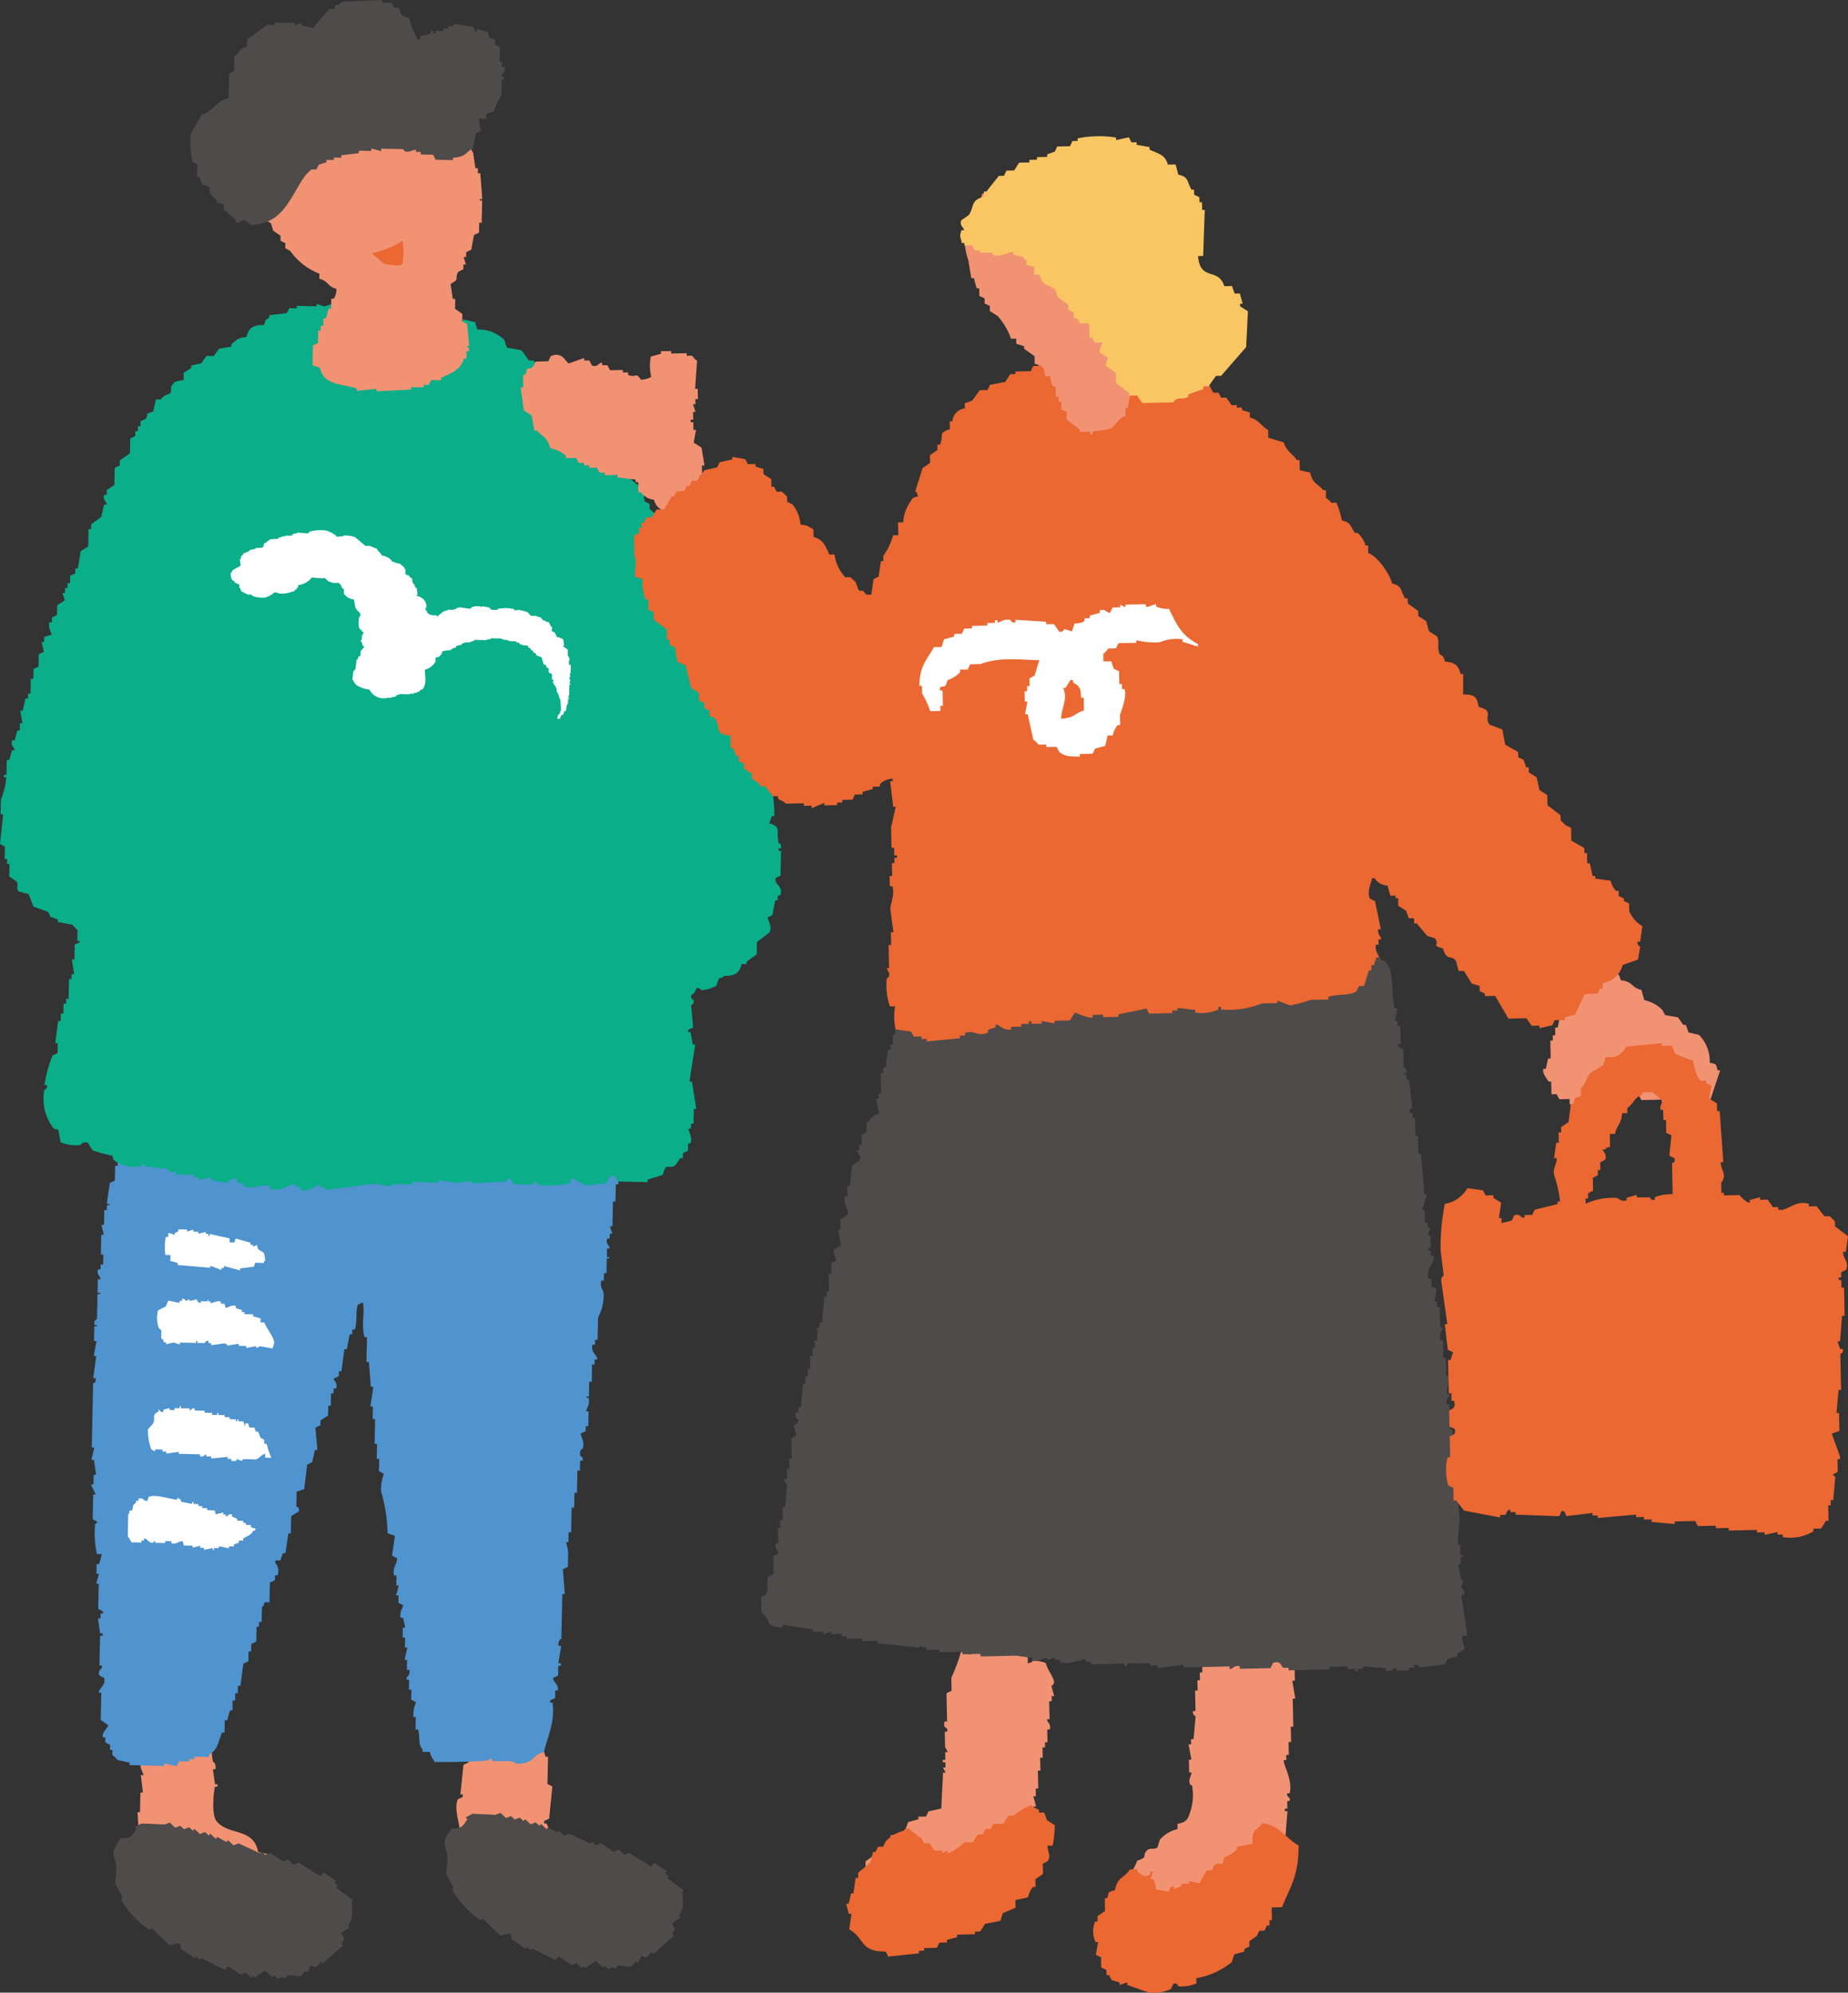
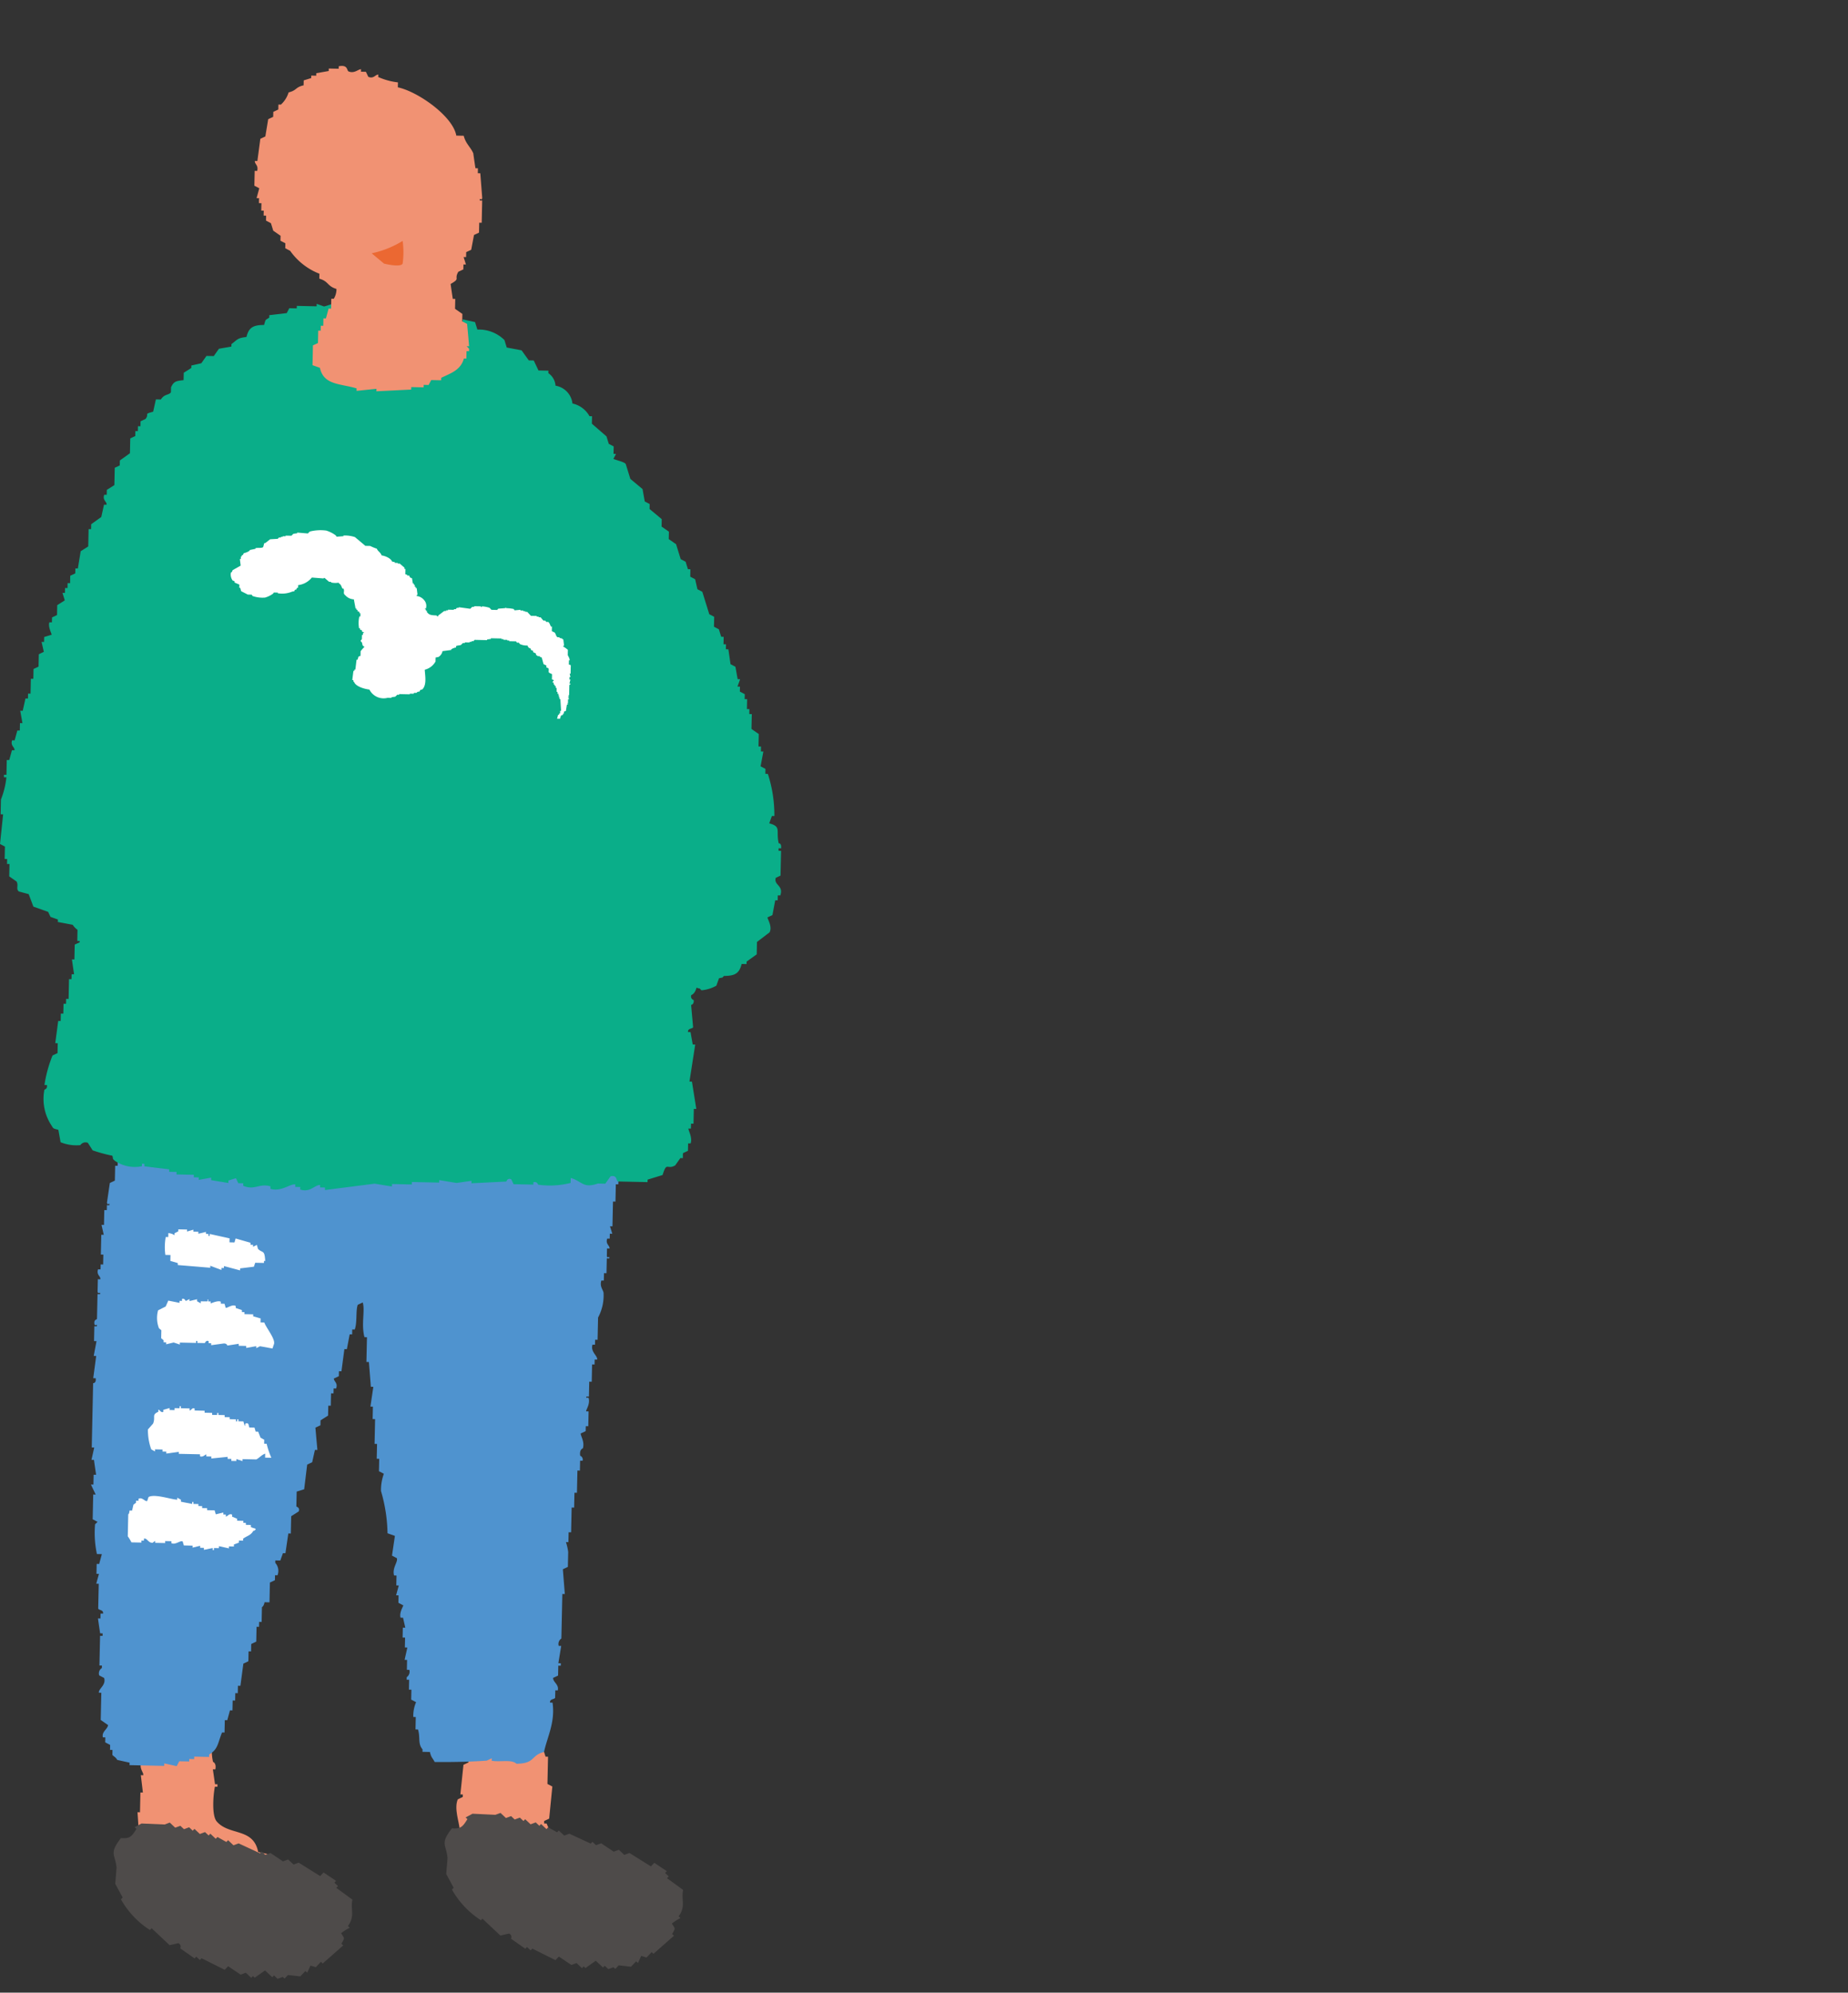
<svg xmlns="http://www.w3.org/2000/svg" width="179" height="193" viewBox="0 0 179 193">
  <rect x="0" y="0" width="179" height="193" fill="#333333" stroke="none" />
  <defs>
    <clipPath id="a">
      <rect width="75.667" height="191.659" fill="none" />
    </clipPath>
    <clipPath id="b">
-       <rect width="128.554" height="179.802" fill="none" />
-     </clipPath>
+       </clipPath>
  </defs>
  <g transform="translate(0 0.001)">
    <g transform="translate(0 0)">
      <g clip-path="url(#a)">
        <path d="M33.57,331.7l.24.005c0-.08,0-.16.005-.24l-.24-.005-.208-1.443.24.005c.123-.618-.224-.724-.224-.724-.35-1.475.232-3.139-.633-4.088-.3-1.1-.159-.319-.945-.739-.215-.115-.077-.445-.47-.49-.236.2-.1.378-.491.469,0-.08,0-.16.005-.24l-.48-.01c0-.08,0-.16.005-.24l-.715-.255c-.528.578-.78.171-1.211.454,0,.08,0,.16-.005.239-.624.361-.728.739-.991,1.417q-.01.48-.02.959l-.485.229q-.016.719-.031,1.437l-.24-.005q-.011.48-.021.959l-.24-.005c-.181.577.249.922.214,1.2l-.24-.005q.1.841.2,1.682l-.24-.005-.041,1.917-.24-.005q.181,2.759.361,5.521l.715.255c.053,1.223.523,1.521.909,2.416l.96.021a1.628,1.628,0,0,0,.694,1.213c0,.08,0,.16-.005.24l.721.015.465.729,2.145.765.966-.219a.6.6,0,0,0,.715.255c0-.08,0-.16.005-.24l1.681.036.25-.474L38.1,344.5l.25-.474.48.01.251-.474.24.005.011-.479.24.005c.375-.7-.226-.439.5-.948l-.189-2.4-.475-.25.015-.719c-.032-.06-.349-.246-.47-.49l-1.2-.265c-.458-2.377-2.821-1.55-4.02-2.963-.477-.565-.343-2.516-.168-3.359" transform="translate(-12.748 -158.649)" fill="#f19273" fill-rule="evenodd" />
        <path d="M90.187,327.819l-.96-.02c0,.08,0,.16-.006.239l-.48-.01-.256.714-.73.464q-.008.359-.016.719l-.24-.006q-.015.719-.031,1.438l-.485.229q-.152,1.435-.3,2.87l.24.005c0,.08,0,.16-.005.24l-.485.229c-.383.9.155,2.259.178,2.88q-.264,1.072-.527,2.146l.24.005q-.01.48-.02.959c.344.876,1.11.9,1.394,2.187.72.226.909.584,1.42.989,0,.08,0,.16-.005.24l.721.016.229.484.481.011c0,.08,0,.16-.005.24l.72.015c0,.08,0,.16-.005.24l.955.26c0,.08,0,.16-.005.24l1.921.041c0,.08,0,.16-.005.24l.48.01.23.484.721.015.229.484,1.2.026c0-.08,0-.16.005-.24l1.2.026c0-.08,0-.16.005-.24,1.694.109,2.4-.009,2.673-1.381.681-.165.7-.414,1.216-.693.155-.475-.029-.207.25-.474-.067-1.59-.368-1-1.164-1.7-.426-.379-.172-.875-.93-1.458,0-.08,0-.16.005-.24l-1.2-.026-.7-.974-.48-.011-.229-.484-.481-.011c0-.079,0-.16.005-.239l-.72-.016c-.9-.405-1.017-.834-1.4-1.708l-.24-.005c0-.08,0-.16.005-.24l.485-.229q.154-1.555.308-3.109l-.475-.25q.028-1.318.057-2.636l-.241-.005q-.224-.724-.449-1.448l-.24-.006-.465-.729c-1.248-.045-1.507.143-1.707,1.162-.6-.346-.734-.656-1.665-.755q-.107-.6-.214-1.2" transform="translate(-42.092 -160.656)" fill="#f19273" fill-rule="evenodd" />
        <path d="M68.924,208.947l-.48-.01-.214-1.2-1.43-.51c0-.08,0-.16.005-.24l-1.441-.031c0-.08,0-.16.005-.24l-.24-.005c0,.08,0,.16-.005.24l-.241-.005c0-.08,0-.16.005-.24l-2.161-.046c-.077-.021-.06-.308-.475-.25a.69.69,0,0,1-.726.224c0-.08,0-.16.006-.24l-1.921-.041c0-.08,0-.16.005-.239l-.726.224c0-.08,0-.16.005-.24l-1.441-.031c0-.08,0-.16.005-.239l-.726.224c0,.08,0,.16-.005.24l-1.676-.276c0-.08,0-.16.006-.24l-2.161-.046c0,.08,0,.16-.006.24-.4.057-.419-.237-.475-.25a2.68,2.68,0,0,0-1.206.214l-.23-.484-2.4-.051c0-.08,0-.16.005-.24l-1.206.214s-.1-.3-.715-.255l-.485.229c0-.08,0-.16.005-.24l-1.441-.031c0-.08,0-.16.005-.24l-1.206.214c0-.08,0-.16.006-.24l-2.161-.046c0,.08,0,.16-.006.239l-.24-.005a.633.633,0,0,0-.715-.255l-.25.474c-.444-.085-.435-.734-1.191-.505l-.251.474-.955-.261c0-.08,0-.16.005-.239l-1.446.209-1.435-.271c0,.08,0,.16-.005.24l-1.435-.271c0,.08,0,.16-.005.24l-4.322-.093-1.926.2c0-.08,0-.16.005-.24-.89-.2-.74.661-1.451.448l-.229-.484c-.9-.356-1.542.313-2.172.433-.425,1.331-.337.237-1.216.693-.114.059-.382.53-.736.7q-.011.479-.021.958l-.24-.005c0,.08,0,.16-.005.24a.633.633,0,0,1,.224.724l-.24-.005-.011.479-.24-.005q-.015.719-.031,1.437l-.731.464.235.245c0,.08,0,.16-.005.24l-.24-.006q-.016.719-.031,1.438l-.24-.005q0,.239-.01.479l-.24-.005q-.015.719-.031,1.437l-.485.229q-.14.955-.281,1.912c.061.333.316-.085.235.245l-.24-.005q-.005.239-.01.479l-.241-.005-.031,1.437-.24-.005.219.964-.24-.005-.041,1.917.24.005q-.011.479-.02.958l-.24-.005c0,.16-.007.32-.01.479l-.24-.006c-.185.55.275.665.219.964l-.24-.005q-.013.6-.026,1.2c.064.333.293-.089.235.245l-.241-.005q-.025,1.2-.052,2.4c-.025.086-.31.054-.25.474.047.336.3-.087.235.245l-.24-.005-.031,1.438.24.005q-.136.716-.271,1.432l.24.005q-.143,1.075-.286,2.151l.24.006c.061.5-.25.474-.25.474q-.067,3.114-.134,6.229l.24.005q-.133.6-.266,1.193l.24.005q.1.721.209,1.442l-.24-.005q-.01.48-.02.959l-.24-.006q.229.485.459.969l-.24-.005q-.026,1.2-.052,2.4l.475.25-.245.235a9.882,9.882,0,0,0,.178,2.88l.48.01-.261.954-.241-.005q-.01.479-.02.958l.24.005q-.13.476-.261.953l.241.005-.052,2.4c.063.182.527.108.47.49l-.241-.005c0,.16-.007.32-.01.479l-.24-.005q.1.721.208,1.442l.241.005c0,.08,0,.16-.005.24l-.241-.005q-.031,1.437-.062,2.875l.24.005c0,.08,0,.16-.005.24a.607.607,0,0,0-.256.714l.475.25c.215.692-.557,1.046-.512,1.427l.241.005q-.028,1.318-.057,2.635l.71.495c-.058.425-.632.627-.506,1.188l.24.005c0,.16-.007.32-.01.479l.475.25q0,.239-.01.479l.24.005-.011.479c.079.129.324.206.471.49l1.195.265c0,.08,0,.16-.005.24l3.362.072c0-.08,0-.16.005-.24l1.2.266.25-.474.961.021c0-.08,0-.16.005-.24l.48.01c0-.08,0-.16.005-.24l1.441.031c0-.08,0-.16.005-.24.879-.5.838-1.151,1.247-2.13l.24.005.026-1.2.24.005.261-.953.24.006q.011-.48.021-.959l.24.005.015-.718.24.005.015-.719.24.006q.144-1.076.287-2.151l.485-.229q.01-.479.02-.958l.241.005.015-.719.485-.229.031-1.438.24.006c0-.16.007-.32.01-.479l.241.005.031-1.437s.18-.067.251-.474l.48.011q.02-.959.041-1.917l.485-.229.011-.479.24.005a1.155,1.155,0,0,0-.214-1.2c0-.08,0-.16.005-.24l.48.01.256-.713.24.005q.141-.956.281-1.912l.241.005q.018-.838.036-1.677l.73-.464c.145-.387-.225-.453-.229-.484q.015-.719.031-1.437l.725-.224q.146-1.195.292-2.39l.485-.229q.133-.6.266-1.193l.24.005q-.1-1.081-.194-2.161l.486-.229q.005-.24.01-.479l.731-.463q.01-.48.02-.959l.241.005q.012-.6.026-1.2l.24.005.011-.479.24.006c.194-.539-.2-.65-.22-.964l.485-.229c0-.16.007-.319.01-.479l.241.006q.143-1.076.286-2.151l.24.005.271-1.432.24.005c0-.16.007-.319.01-.479l.24.005c.253-.651.087-1.827.292-2.391l.485-.229c.239.814-.167,2.09.167,3.359l.241.005q-.026,1.2-.052,2.4l.24.005.189,2.4.24.006q-.14.955-.282,1.912l.24.005q-.013.6-.026,1.2l.24.005q-.026,1.2-.052,2.4l.24.005q-.015.718-.031,1.437l.241.005-.026,1.2.475.25a4.6,4.6,0,0,0-.276,1.672,15.277,15.277,0,0,1,.632,4.088l.715.255q-.141.955-.282,1.911l.475.25c.107.4-.471.931-.276,1.672l.24.005q-.011.48-.021.959l.24.005-.261.953.24.006q-.008.359-.016.718l.475.25c.015.056-.416.706-.266,1.193l.24.005.219.964-.24-.005q-.011.479-.021.959l.24.005q-.011.479-.021.958l.241.005q-.133.6-.266,1.193l.24.006q-.011.479-.021.958l.24.005a.66.66,0,0,1-.256.713c0,.08,0,.16-.005.24l.24.005q-.01.48-.02.959l.24.005q-.01.48-.02.959l.475.25a3.287,3.287,0,0,0-.271,1.432l.24.005q-.013.6-.026,1.2l.24.005c.242.783-.033,1.375.439,1.927,0,.08,0,.16-.005.239l.721.016c.135.584.242.532.459.968,2,.021,3.68-.032,5.047-.131l.485-.229c0,.08,0,.16-.005.239.845.153,1.9-.161,2.4.292,1.858-.026,1.353-.812,2.668-1.141.3-1.431,1.1-2.868.824-4.776l-.24-.005c-.042-.385.4-.287.491-.469l.015-.718.24.005c.137-.582-.442-.76-.454-1.208l.485-.229q.011-.479.021-.958l.24.005c0-.08,0-.16.005-.24l-.24-.005q.138-.836.276-1.672l-.24-.005a.637.637,0,0,1,.256-.713l.094-4.313.24.005-.189-2.4.485-.229q.015-.719.031-1.437a4.944,4.944,0,0,0-.219-.964l.24.005q.011-.479.021-.958l.24.005q.026-1.2.052-2.4l.241.006.031-1.438.241.005q.023-1.078.047-2.156l.24.005q.011-.48.021-.959l.24.005a.4.4,0,0,0-.23-.484c-.1-.628.256-.714.256-.714.187-.643-.207-1.167-.21-1.443l.485-.229c0-.16.007-.319.01-.479l.24.006q.016-.719.031-1.437l-.24-.006c-.019-.155.36-.625.266-1.193-.056-.334-.287.09-.235-.245l.24.005q.015-.718.031-1.437l.24.005q.018-.838.036-1.677l.24.005q.005-.239.01-.479l.24.005c.072-.363-.674-.751-.449-1.448l.24.005.011-.479.24.005q.023-1.078.047-2.156a4.537,4.537,0,0,0,.532-2.385c-.041-.315-.4-.62-.214-1.2l.24.005q.008-.36.016-.718l.24.005q.016-.719.031-1.437l.24.005c.057-.334-.181.09-.235-.245q.008-.359.016-.719l.24.005c.048-.3-.41-.412-.219-.963l.24.005.011-.479.24.005-.225-.724.24.005.052-2.4.24.005q.018-.838.036-1.677l.24.005q.018-.838.036-1.677l.24.005c.054-.334-.177.089-.235-.245q.011-.479.021-.958l.24.005-.229-.484c.729-1.209.822-.94.537-2.625" transform="translate(-8.429 -100.253)" fill="#4f93cf" fill-rule="evenodd" />
        <path d="M75.118,113.08l.485-.229q.026-1.2.052-2.4l-.24-.005c0-.08,0-.16.005-.24l.24.005c.05-.533-.23-.484-.23-.484-.294-1.222.3-1.61-.919-1.937l.256-.714.24.005A12.915,12.915,0,0,0,74.375,103l-.24-.005q0-.239.01-.479l-.475-.25.271-1.433-.24-.005q.005-.239.01-.479l-.24-.006.026-1.2-.71-.495q.015-.719.031-1.437l-.241-.005q.005-.24.01-.479l-.24-.005q.011-.48.021-.959l-.24-.005.011-.479-.476-.25q.005-.239.01-.479l-.24-.005q.128-.357.256-.714l-.24-.005q-.107-.6-.214-1.2l-.476-.25q-.1-.721-.209-1.442l-.24-.005c0-.16.007-.32.01-.479l-.24-.005.015-.719-.24-.005c-.075-.241-.149-.482-.224-.724l-.475-.25q.01-.48.02-.959l-.475-.25-.674-2.172-.475-.25-.219-.964-.475-.25.015-.719-.24-.005q-.113-.362-.224-.724l-.476-.25q-.224-.724-.449-1.448l-.71-.495q.008-.359.016-.719l-.71-.495.015-.718-1.179-.984q.005-.24.01-.479l-.475-.25-.215-1.2-1.18-.984-.449-1.448c-.163-.224-1.085-.4-1.19-.5l.25-.474-.24-.005.015-.719-.475-.25q-.113-.362-.225-.724l-1.415-1.229q.008-.359.016-.718l-.24-.006a2.5,2.5,0,0,0-1.655-1.234A1.968,1.968,0,0,0,53.808,65.4a1.6,1.6,0,0,0-.694-1.213c0-.08,0-.16.005-.24l-.961-.021L51.7,62.96l-.48-.011-.7-.974-1.435-.27q-.113-.362-.224-.724a3.511,3.511,0,0,0-2.621-1.015q-.113-.362-.225-.724l-1.2-.266c0,.08,0,.16-.005.24l-.24-.005-.465-.729-3.356-.312c0-.08,0-.16.005-.24l-.721-.015c0-.08,0-.16.005-.24l-.725.224c0,.08,0,.16-.005.24l-.955-.261c0,.08,0,.16-.006.24l-.726.224c0-.08,0-.16.005-.24l-.715-.255c0-.08,0-.16.006-.24l-2.407.188c0-.08,0-.16.005-.24l-.48-.01c0-.08,0-.16.005-.24-.848-.312-2.142.323-2.652.423l-.715-.255c0,.08,0,.16-.005.24l-1.921-.041c0,.08,0,.16-.005.24l-.721-.015-.25.474-1.686.2c0,.08,0,.16-.006.24-.41.265-.338.138-.5.709-1.092,0-1.488.274-1.706,1.162-.936.113-.863.268-1.456.688,0,.08,0,.16-.005.24l-1.206.214-.5.708L20,62.518l-.5.708-.966.219c0,.08,0,.16-.005.239l-.73.464q-.008.359-.016.718c-.766.075-.956.134-1.216.693,0,.16-.007.32-.01.479-.212.3-.627.144-.976.7l-.48-.01q-.133.6-.266,1.193c-.984.264-.325.158-.736.7l-.485.229q0,.239-.01.479l-.24-.006q-.005.24-.01.479l-.241-.005c0,.16-.007.32-.01.479l-.485.229q-.015.719-.031,1.438l-.976.7q-.005.239-.01.479l-.486.229q-.018.838-.036,1.677l-.73.463-.011.479-.24-.005c-.2.528.3.7.22.964l-.241-.005q-.133.6-.266,1.193l-.976.7-.011.479-.24-.005q-.018.839-.036,1.677l-.73.464q-.139.836-.276,1.672L7.3,83.1q0,.239-.01.479l-.486.229-.015.718-.24-.005L6.541,85l-.24-.005q-.005.239-.01.479l-.241-.006.225.724-.731.464q-.01.479-.02.958l-.485.229-.011.479-.24-.005c-.166.408.245,1.165.215,1.2l-.726.224c0,.16-.007.32-.01.479l-.24-.005q.11.481.219.963l-.485.229q-.013.6-.026,1.2l-.485.229q-.011.479-.021.958l-.24-.005q-.015.719-.031,1.437l-.24-.005-.011.479-.24-.005L2.2,96.89l-.24-.005q.107.6.214,1.2l-.24-.005-.015.719L1.678,98.8q-.13.476-.26.953l-.241-.005c-.2.526.3.7.22.964l-.24-.006-.261.954-.24-.005q-.016.718-.031,1.437l-.24-.006c0,.08,0,.16-.006.24l.241.005a7.994,7.994,0,0,1-.527,2.146q-.015.719-.031,1.437l.24.005q-.15,1.435-.3,2.87l.475.25q-.013.6-.026,1.2l.24.005c0,.16-.007.32-.01.479l.24.005-.026,1.2.71.495c.217.39-.091.7.219.964l.955.26q.228.6.454,1.208l1.431.51.229.484.715.255c0,.08,0,.16-.005.239l1.435.271a1.889,1.889,0,0,0,.47.489q-.01.48-.02.959c.031.337.21-.094.235.244l-.485.229-.031,1.437-.24-.005q.1.721.209,1.442l-.24-.005c0,.16-.007.32-.01.479l-.24-.005-.041,1.917-.24-.006q0,.24-.01.479l-.24-.005q-.011.48-.021.959l-.24-.005-.015.718-.24-.005q-.143,1.075-.286,2.151l.24.005q-.01.479-.02.958l-.485.229a12.633,12.633,0,0,0-.782,2.859l.24.005c.064.414-.23.4-.25.474a4.661,4.661,0,0,0,.647,3.37c.266.409.138.337.71.495l.215,1.2a4.075,4.075,0,0,0,1.915.281.6.6,0,0,1,.726-.224l.465.729a14.9,14.9,0,0,0,1.91.521c.134.481-.037.205.23.484a3.438,3.438,0,0,0,2.631.536c0-.08,0-.16.005-.239l.24.005c0,.08,0,.16-.005.24l2.4.291c0,.08,0,.16-.006.24l.721.015c0,.08,0,.16-.006.24l1.681.036c0,.08,0,.16-.005.24l.48.01c0,.08,0,.16-.005.24l1.206-.214c0,.08,0,.16-.005.24l1.676.276c0-.08,0-.16.005-.24l.725-.224.23.484.479.011c0,.08,0,.16-.005.239,1.123.477,1.543-.272,2.641.057,0,.08,0,.16-.005.24,1.037.312,1.931-.509,2.411-.428,0,.08,0,.16-.005.24l.481.01c0,.08,0,.16-.005.24.959.324,1.379-.426,1.931-.437,0,.08,0,.16-.005.239l.48.011c0,.08,0,.16-.005.24l4.818-.615,1.676.275c0-.08,0-.16.005-.24l1.921.041c0-.08,0-.16.005-.239l2.641.057c0-.08,0-.16.006-.24l1.675.276,1.446-.209c0,.08,0,.16-.005.24l3.367-.167c.061-.013.078-.365.485-.229l.229.484,1.921.041c0-.08,0-.16.005-.24.41-.061.405.232.475.25a8.148,8.148,0,0,0,3.126-.172c0-.16.007-.32.01-.479,1.131.318,1.172,1.041,2.631.536l.72.016.5-.709c.655-.173.547.428.71.495l2.881.062c0-.08,0-.16.005-.24l1.451-.448c.423-1.359.416-.463,1.221-.933l.5-.708.241.005q0-.239.01-.479l.485-.229.015-.719.24.005c.2-.58-.23-1.265-.209-1.442l.24.005.011-.479.24.005q.015-.718.031-1.437l.24.006-.423-2.646-.24-.005.558-3.584-.241-.005q-.107-.6-.214-1.2l-.24-.005c-.052-.38.421-.295.49-.469l-.193-2.161s.3-.03.25-.474a.357.357,0,0,1-.229-.484s.345-.088.5-.708c.476.154.207-.029.475.25a3.524,3.524,0,0,0,1.451-.448q.128-.356.255-.713c.483-.134.206.037.485-.229,1.092,0,1.489-.274,1.707-1.162l.48.01c0-.08,0-.16.005-.24l.976-.7q.013-.6.026-1.2l1.222-.933c.272-.528-.154-1.191-.21-1.443l.485-.229.271-1.432.24.005c0-.16.007-.32.01-.479l.241.005c.339-.986-.645-.982-.444-1.687" transform="translate(0 -28.045)" fill="#0aae89" fill-rule="evenodd" />
        <path d="M69.97,28.666l-.485.229-.271,1.432-.485.229c0,.16-.007.319-.01.479l-.24-.005q.112.362.224.724l-.24-.005c0,.16-.007.319-.01.479l-.486.229c-.448.771.253.612-.746,1.182q.1.721.209,1.443l.24.005q-.01.48-.02.959l.71.495q-.008.359-.016.719l.475.25q.1,1.081.193,2.161l-.24-.005.235.245c0,.08,0,.16-.005.239l-.24-.005-.015.719-.24-.005c-.312,1.125-1.243,1.412-2.2,1.87,0,.08,0,.16-.005.239l-.961-.02-.25.474-.48-.01c0,.08,0,.16-.005.24l-1.2-.026c0,.08,0,.16-.005.24l-3.367.167c0-.08,0-.16.005-.24l-1.926.2c0-.08,0-.16.005-.24-1.648-.487-3.184-.311-3.56-1.994l-.715-.255.041-1.917.486-.229.026-1.2.24.005c0-.16.007-.32.01-.479l.24.005.015-.718.24.005q.131-.476.261-.954l.24.006q.01-.48.02-.959l.24.005a1.757,1.757,0,0,0,.261-.953c-.92-.276-.738-.734-1.659-.994q0-.24.01-.479a6.241,6.241,0,0,1-2.835-2.218l-.475-.25q.005-.239.01-.479l-.475-.25c0-.16.007-.32.01-.479l-.71-.495q-.111-.363-.224-.724l-.475-.25c0-.16.007-.32.01-.479l-.24-.005c0-.16.007-.32.01-.479l-.24-.005.015-.719-.24-.006q0-.239.01-.479l-.24-.005.261-.954-.475-.25q.015-.718.031-1.437l.24.005c.148-.558-.265-.657-.22-.964l.24.005q.144-1.075.287-2.151l.485-.229q.138-.836.276-1.671l.485-.229c0-.16.007-.32.01-.479l.485-.229c0-.159.007-.319.01-.479l.24.005a2.631,2.631,0,0,0,.746-1.182c.827-.205.629-.5,1.456-.688q0-.239.01-.479l.726-.224c0-.08,0-.16.005-.24l.48.01c0-.08,0-.16.005-.24l1.206-.214c0-.08,0-.16.005-.24l.96.021c0-.08,0-.16.005-.24.918-.18.763.423.951.5.559.23.918-.207,1.206-.214,0,.08,0,.16-.005.24l.48.01.23.484c.515.225.671-.209.966-.219,0,.08,0,.16-.006.239a6.512,6.512,0,0,0,1.911.521q-.005.24-.01.479c1.939.41,5.342,2.8,5.664,4.676l.72.016c.183.76.677,1.109.924,1.7q.1.721.21,1.442l.24.005q-.005.239-.01.479l.24.005q.094,1.2.188,2.4c-.065.333-.253-.1-.245.235l.24.005q-.023,1.078-.046,2.156l-.24-.005q-.01.479-.02.958" transform="translate(-23.573 -6.136)" fill="#f19273" fill-rule="evenodd" />
-         <path d="M66.475,6.487l-.24-.005c0-.16.007-.32.01-.479L66.005,6l.031-1.437-.475-.25c0-.16.007-.32.01-.479-.649-.2-.545-.069-.705-.734l-.955-.26c-.318.063.068.365-.245.235q-.114-.242-.23-.484L61.52,2.306c0,.08,0,.16-.005.24l-.48-.011c0,.08,0,.16-.005.24l-.48-.01c0,.08,0,.16-.005.24l-.721-.016c0,.08,0,.16-.005.24l-.24-.005c0-.08,0-.16.005-.24l-.24-.005c0,.08,0,.16-.006.24a1.911,1.911,0,0,1-.965.219c-.154.476.029.207-.25.474a10.24,10.24,0,0,1-.914-2.177c-.689-.189-.791-.274-.94-.979l-.48-.011-.23-.484L54.6.24c0-.08,0-.16.005-.24L50.757.157c-.262.3-.429.24-.731.463,0,.08,0,.16-.005.24L49.54.85,48.064,2.5c0,.08,0,.16-.006.24l-1.2-.265c0-.08,0-.16.005-.24l-.725.224c0-.08,0-.16.005-.239l-1.921-.041c0,.08,0,.16-.005.239L43.5,2.4l-1.952,1.4-.015.719c-.981.261-.491.475-1.221.933q-.015.718-.031,1.437l-.485.229q-.026,1.2-.052,2.4c-1.408.3-1.444,1.323-2.678,1.62-.211.737-.768,1.228-1,1.9a9.259,9.259,0,0,0,.183,2.641l.475.25q-.012.6-.026,1.2l.24.005.225.724.715.255c.089.9.212.769.694,1.214,0,.08,0,.16-.005.24l.715.255q0,.239-.01.479l1.18.984c0,.08,0,.16-.005.24.6.279.5-.772,1.435.27,3.33-.1,3.87-2.944,5.391-4.917l.491-.469.48.011.25-.474.726-.224c0-.08,0-.16.005-.24l.721.015c0-.08,0-.16.005-.24l.72.016c0-.08,0-.16.005-.24l1.686-.2c0-.08,0-.16.006-.24l1.2.026c0-.08,0-.16.006-.24l.955.26c0-.08,0-.16.005-.24l2.161.046s-.052.269.475.25l.726-.224c0,.08,0,.16-.005.24l.48.01c0,.08,0,.16-.005.24l1.2.026.23.484,1.68.036c0-.08,0-.16.006-.24,1.241-.045,1.176-.484,1.941-.917l.271-1.432.485-.229q-.107-.6-.214-1.2l.72.015c0-.16.007-.319.01-.479l.726-.224a13.589,13.589,0,0,1,.756-1.662q.016-.718.031-1.437l.24.005c0-.08,0-.16.006-.24l-.241-.005c0-.08,0-.16.005-.24a.631.631,0,0,0,.256-.713" transform="translate(-17.606)" fill="#4e4b4a" fill-rule="evenodd" />
        <path d="M25.214,356.441l1.747,1.645.844-.194a.359.359,0,0,1,.184.5l1.388.977.165-.174.349.329.165-.174,2.241,1.122.329-.348,1.213.813.5-.185.524.494.165-.174.175.164,1-.707.7.658.165-.174.35.329.5-.184.175.164.33-.348,1.193.135.495-.523.175.165.32-.688.514.155.495-.523.174.165,1.988-1.752-.175-.164c.316-.6.334-.436-.029-1.017a5.017,5.017,0,0,1,.834-.532l-.175-.165c.723-1,.222-1.6.435-2.555l-1.562-1.142.165-.174-.35-.329.165-.174-1.213-.812-.33.348-2.077-1.3-.5.184-.524-.494-.5.185-1.213-.813-.5.184-.349-.329-.165.174-2.067-.958-.5.184-.524-.493-.165.174-.864-.484-.165.174-.524-.494-.165.174-.35-.329-.5.184-.524-.494-.165.174-.349-.329-.5.184-.35-.329-.5.184-.524-.494-.5.184L24.24,346.3l-.669.358.175.165c-.493.81-.689.946-1.5.891-1.2,1.537-.531,1.557-.426,2.894l-.126,1.529.718,1.335-.165.175a8.462,8.462,0,0,0,2.805,2.97l.165-.174" transform="translate(-10.531 -169.684)" fill="#4e4b4a" fill-rule="evenodd" />
        <path d="M87.9,354.607l1.747,1.645.844-.194a.359.359,0,0,1,.184.5l1.388.977.165-.174.349.329.165-.174,2.241,1.121.329-.348,1.213.812.5-.184.524.493.165-.174.175.164,1-.707.7.658.165-.174.35.329.5-.184.174.164.33-.348,1.193.135.495-.523.175.165.32-.688.514.155.495-.523.174.165,1.988-1.753-.175-.164c.316-.6.334-.436-.029-1.017a5.082,5.082,0,0,1,.834-.532l-.175-.165c.723-1,.222-1.6.435-2.555l-1.562-1.142.165-.174-.35-.329.165-.174-1.213-.812-.33.348-2.077-1.3-.5.184-.524-.494-.5.185-1.213-.813-.5.184-.349-.329-.165.174-2.067-.958-.5.184-.524-.493-.165.174-.864-.484-.165.174-.524-.494-.165.174-.35-.329-.5.184-.524-.494-.165.174-.349-.329-.5.184-.35-.329-.5.184-.524-.493-.5.184-2.212-.106-.669.359.175.164c-.493.811-.689.946-1.5.891-1.2,1.537-.531,1.557-.426,2.894l-.126,1.53.719,1.335-.165.175a8.463,8.463,0,0,0,2.805,2.97l.165-.174" transform="translate(-41.181 -168.785)" fill="#4e4b4a" fill-rule="evenodd" />
        <path d="M76.5,113.251l.094,0c.047-.134-.141-.424-.176-.512l.011-.508a2.9,2.9,0,0,0-.459-.328c0-.021,0-.042,0-.063l.094,0-.08-.637-.093,0,0-.063-.279-.069,0-.064-.187,0c-.15-.083-.163-.332-.271-.45l-.277-.133c0-.148.007-.3.01-.445l-.094,0c-.081-.128-.135-.373-.27-.45l-.187,0-.09-.129-.187,0-.273-.324-.187,0,0-.063-.187,0,0-.063-.56-.012-.365-.389-.187,0c0-.021,0-.042,0-.063l-.187,0,0-.064-.28-.006,0-.063-.562.051-.09-.129a3.736,3.736,0,0,0-.745-.08c0-.021,0-.042,0-.064-.131-.011.034.044-.095.062l-.655.049-.1.125-.56-.012-.182-.194a2.9,2.9,0,0,0-.744-.143l0,.064-.094,0,0-.064-.653-.014,0,.063-.187,0-.191.187-1.118-.151,0,.063-.186,0-.1.125-.187,0c0,.021,0,.042,0,.063l-.56-.012,0,.063-.187,0,0,.064-.187,0-.57.432c0,.021,0,.042,0,.064-.174.036-.132-.04-.186-.068-.59-.013-.725-.076-.926-.338l0-.127-.094,0,0-.127-.094,0,0-.063.093,0a.843.843,0,0,0-.169-.83,1.1,1.1,0,0,0-.738-.4c.059-.125-.012-.055.1-.125l-.08-.637-.093,0c0-.042,0-.085,0-.127l-.094,0c0-.064,0-.127,0-.191l-.093,0c0-.042,0-.085,0-.127l-.093,0-.083-.51-.185-.067c-.03-.064-.06-.129-.089-.193l-.187,0,0-.063-.185-.068q.006-.254.011-.508l-.094,0c0-.042,0-.085,0-.127l-.458-.391-.187,0,0-.063-.28-.006,0-.064-.279-.069c-.1-.283-.587-.53-1.014-.594-.095-.3-.362-.385-.453-.645a4.9,4.9,0,0,1-.648-.268l-.467-.01-1.009-.848a3.065,3.065,0,0,0-1.117-.151l0,.064-.655.049-.09-.129a3.049,3.049,0,0,0-.923-.465,4.261,4.261,0,0,0-1.589.093l-.191.187-1.025-.086,0,.063-.375.056-.191.187-.56-.012,0,.064-.28-.006,0,.063-.187,0c0,.021,0,.042,0,.063l-.187,0-.1.125-.748.047-.475.371-.094,0c-.034.126-.068.252-.1.379-.141.134-.492.046-.749.111l0,.063-.563.115,0,.063a1.5,1.5,0,0,1-.565.242l-.1.188-.093,0,0,.127-.093,0c0,.085,0,.169-.006.254l-.094,0,.08.637-.756.428c-.11.1,0,.144-.192.25a1,1,0,0,0,.17.766l.186.067,0,.127.463.2c0,.106,0,.212-.007.317l.094,0q.043.16.086.32l.646.331.373.008.091.129a2.9,2.9,0,0,0,1.21.153,2.582,2.582,0,0,0,.755-.365l.1-.125.374.008,0,.063a2.507,2.507,0,0,0,1.4-.16c.382-.061.114-.025.284-.185l.094,0,.1-.189.093,0c0-.085,0-.169.006-.254a2,2,0,0,0,1.323-.734l1.118.088.1-.062.458.391.187,0,0,.063a1.982,1.982,0,0,0,.747.016l0,.063c.25.122.237.316.362.516l.094,0c.144.275-.1.43.173.639a1.175,1.175,0,0,0,.831.4q.084.447.168.893l.094,0,0,.127.094,0,0,.127.185.068c0,.042,0,.085,0,.127l.093,0c0,.106,0,.212-.007.317l-.094,0a2.778,2.778,0,0,0-.025,1.143l.094,0,0,.127.185.068c0,.042,0,.085,0,.127l.185.067,0,.064-.094,0c0,.063,0,.127,0,.19l-.093,0c0,.127-.006.254-.009.381a.14.14,0,0,1-.1.125.151.151,0,0,0,.089.192c.106.258,0,.318.27.451a3.012,3.012,0,0,0-.383.436c0,.148-.006.3-.01.444l-.188.06c-.033.105-.066.211-.1.316l-.093,0q-.057.475-.114.95l-.094,0c0,.042,0,.085,0,.127l-.094,0q-.056.444-.112.887l.093,0c.087.16-.091.068.089.192.132.385.853.652,1.478.731a1.537,1.537,0,0,0,1.757.8l.374.008c0-.021,0-.042,0-.064l.375-.056.191-.186.187,0c0-.021,0-.042,0-.064l1.027.022,0-.063.374.008c0-.021,0-.042,0-.064.3-.075.184.066.376-.119.383-.065.109-.025.284-.185l.188-.06c.435-.453.261-1.287.228-1.9a1.644,1.644,0,0,0,1.045-.8q0-.191.008-.381l.281-.057a.863.863,0,0,0,.386-.563l.843-.109c0-.021,0-.042,0-.064a1.2,1.2,0,0,1,.471-.18c0-.043,0-.085,0-.127.071-.074.358-.069.469-.117l.191-.187.187,0c0-.021,0-.042,0-.063l.467.01c0-.021,0-.042,0-.063l.187,0,0-.064.187,0,.1-.125,1.213.026,0-.063.375-.056,0-.064,1.027.022,0,.064.187,0c0,.021,0,.042,0,.063l.373.008,0,.064.187,0,0,.063.653.014c.03.043.061.086.09.129l.187,0,.09.129a1.525,1.525,0,0,0,.744.143.481.481,0,0,0,.181.258l.093,0,.089.193.186.067,0,.127.277.133c0,.042,0,.085,0,.127l.184.131.187,0,0,.063.186.068.173.639.277.133c0,.063,0,.127,0,.19l.185.068c.106.163-.032.314.084.446l.277.133-.011.508.185.067c.03.066-.16.112-.1.252l.093,0c0,.064,0,.127,0,.191l.094,0c0,.042,0,.085,0,.127l.094,0,0,.19.094,0c0,.127-.006.254-.008.381l.093,0c0,.064,0,.127,0,.191l.094,0c0,.063,0,.127,0,.19l.094,0-.1.125.093,0c0,.064,0,.127,0,.191l.094,0q.034.572.068,1.145l-.094,0c0,.085,0,.169-.005.254l-.094,0c0,.042,0,.085,0,.127l-.094,0-.1.379.28.006c.034-.105.067-.211.1-.316l.188-.059,0-.127.093,0c0-.063,0-.127,0-.19l.188-.06.107-.633.093,0,0-.064-.094,0c.006-.09.058.024.1-.061,0-.127.005-.254.008-.381l.093,0,0-.063-.094,0,.1-.125-.094,0c0-.021,0-.042,0-.064l.094,0-.09-.129.094,0,.021-1.016s.122.008.1-.125l-.093,0,.1-.379-.093,0c0-.085,0-.169.006-.254l.093,0q-.043-.16-.086-.319l.093,0q.009-.413.018-.826l-.185-.068c0-.127.006-.254.008-.381" transform="translate(-21.424 -49.291)" fill="#fff" fill-rule="evenodd" />
        <path d="M31.8,235.994l-.012.577.722.208c0,.064,0,.128,0,.192l3.144.26,0-.192,1.081.408c0-.064,0-.128,0-.192l.242.005,0-.192,1.566.419c0-.064,0-.129,0-.193l1.336-.164.129-.382.848.018c0-.064,0-.128,0-.192l.121,0c-.062-1.13-.254-.724-.7-1.17l-.112-.388-.368.185,0-.192-.242-.006c0-.064,0-.128,0-.192l-1.445-.416L38,234.78l-.484-.011c0-.128.006-.256.008-.384l-1.929-.426c0,.064,0,.128,0,.192l-.121,0c0-.064,0-.128,0-.192l-.242-.006,0-.192-.731.177c0-.064,0-.128,0-.193l-.484-.01c0-.064,0-.128,0-.192l-.61.179,0-.192-.848-.018c0,.064,0,.128,0,.192l-.367.185c0,.064,0,.128,0,.192a1.279,1.279,0,0,0-.6-.205c0,.128-.006.256-.009.385l-.242-.006a5.424,5.424,0,0,0-.037,1.732l.484.01" transform="translate(-15.287 -114.444)" fill="#fff" fill-rule="evenodd" />
        <path d="M30.183,249.749l-.017.769.238.2c0,.064,0,.128,0,.193l.242.005c0,.064,0,.128,0,.192l.73-.176.6.2c0-.064,0-.128,0-.192l1.574.034c0-.064,0-.128,0-.193l.121,0c0,.064,0,.129,0,.193l.727.015s.113-.314.367-.185c0,.064,0,.128,0,.193l.242.005c0,.064,0,.128,0,.192l1.215-.166c.316-.014.352.2.359.2l1.094-.169c0,.064,0,.128,0,.192l.727.016c0,.064,0,.128,0,.192l.972-.171c0,.064,0,.128,0,.192l.367-.185,1.207.218q.065-.19.129-.382c.222-.477-.716-1.57-.923-2.136l-.363-.008c0-.128.006-.256.008-.384l-.723-.208c0-.064,0-.128,0-.193l-.847-.018c0-.064,0-.129,0-.193l-.242-.005c0-.064,0-.128,0-.192l-.6-.205c0-.064,0-.128,0-.192-.34-.2-.84.242-.973.171l-.112-.387-.363-.008c0-.064,0-.128,0-.193-.275-.15-.97.172-.973.172,0-.064,0-.129,0-.193l-.242-.005c0-.064,0-.128,0-.192-.171-.012.045.158-.126.19L34,246.944c0,.064,0,.128,0,.192l-.359-.2c0-.064,0-.128,0-.192l-.731.177c0-.064,0-.128,0-.193l-.367.185s-.122-.3-.359-.2c0,.064,0,.128,0,.192l-.242-.005c0,.064,0,.128,0,.192l-1.086-.216c-.084.191-.17.381-.254.572l-.735.369a2.766,2.766,0,0,0,.084,1.734l.238.2" transform="translate(-14.555 -120.905)" fill="#fff" fill-rule="evenodd" />
        <path d="M28.724,271.479c0-.064,0-.128,0-.192l.727.015c0,.064,0,.129,0,.193l.363.008,0,.192,1.215-.166c0,.064,0,.128,0,.192l2.058.044c0,.064,0,.128,0,.192.281.126.531-.2.61-.179,0,.064,0,.128,0,.192l.484.01c0,.064,0,.129,0,.193l1.578-.159c0,.064,0,.128,0,.192l.363.008c0,.064,0,.129,0,.193l.484.01c0-.064,0-.128,0-.192l.6.2,0-.192,1.332.029c.271-.131.52-.448.86-.559,0,.129-.006.256-.008.385l.605.013a7.775,7.775,0,0,1-.455-1.357l-.242-.005c0-.128.006-.256.009-.384l-.359-.2-.229-.582-.242-.005q-.057-.194-.113-.388l-.484-.01c-.114-.09,0-.5-.355-.393-.161.046.032.3-.125.19q-.057-.194-.113-.387l-.484-.011,0-.192-.122,0c0,.064,0,.128,0,.192l-.121,0c0-.064,0-.129,0-.192l-.605-.013c0-.064,0-.128,0-.192l-.484-.011c0-.064,0-.128,0-.192l-.606-.013,0-.193-.121,0c0,.064,0,.128,0,.192l-.484-.01c0-.064,0-.128,0-.192l-.727-.016c0-.064,0-.128,0-.192l-.968-.021c0-.064,0-.128,0-.192-.275-.12-.344.229-.489.182,0-.064,0-.128,0-.193l-.847-.018c0-.064,0-.129,0-.193l-.121,0c0,.064,0,.128,0,.193l-.484-.011c0,.064,0,.129,0,.192l-.484-.01c0-.064,0-.128,0-.192l-.61.179c0,.064,0,.129,0,.193-.249.12-.382-.271-.48-.2l0,.192c-.68.3-.244.478-.509,1.144l-.5.567a5.438,5.438,0,0,0,.321,1.931l.359.2" transform="translate(-13.712 -130.909)" fill="#fff" fill-rule="evenodd" />
        <path d="M35.06,288.466l.362.008,0-.192c.369-.274.73-.306.986-.749.244-.111.1.029.246-.187-.16-.109-.282-.075-.48-.2l0-.192-.484-.01c0-.064,0-.128,0-.193l-.243-.005c0-.064,0-.128,0-.192l-.606-.013c0-.064,0-.128,0-.192l-.48-.2c0-.064,0-.128,0-.192-.286-.166-.469.2-.61.179,0-.064,0-.129,0-.192l-.242-.006,0-.192-.73.177c-.038-.129-.076-.258-.113-.387l-.727-.016c0-.064,0-.128,0-.192l-.483-.01c0-.064,0-.129,0-.192l-.363-.008,0-.192-.484-.01c0-.064,0-.129,0-.193l-.121,0c0,.064,0,.128,0,.193l-1.086-.216c0-.064,0-.128,0-.192l-.359-.2c0,.064,0,.128,0,.192-.489.015-2.189-.6-2.78-.252l-.129.382c-.211.09-.479-.411-.843-.211l0,.193-.242-.006c0,.064,0,.128,0,.193l-.246.187-.133.574-.242-.005c-.081.382.013.166-.129.382q-.023,1.058-.045,2.116a3.87,3.87,0,0,1,.351.585l.969.021c0-.064,0-.128,0-.192l.242.005c0-.064,0-.128,0-.192.3-.09.414.422.84.4l.246-.187c0,.064,0,.129,0,.192l.968.021c0-.064,0-.128,0-.192l.606.013c0,.064,0,.128,0,.192.411.187.849-.291,1.094-.169l.113.387.848.018c0,.064,0,.128,0,.192l.73-.176,0,.192.364.008,0,.192.852-.174c0,.064,0,.128,0,.192l.121,0c0-.064,0-.128,0-.192l.484.01c0-.064,0-.128,0-.192l.964.213c0-.064,0-.128,0-.192l.485.01c0-.064,0-.128,0-.192l.488-.182c0-.064,0-.128,0-.192" transform="translate(-11.876 -139.253)" fill="#fff" fill-rule="evenodd" />
      </g>
      <path d="M-582-9824a9.4,9.4,0,0,0,3-1.2,7.956,7.956,0,0,1,0,2.2c-.2.4-1.8,0-1.8,0Z" transform="translate(618 9848.533)" fill="#eb6832" />
    </g>
    <g transform="translate(50.446 13.198)">
      <g clip-path="url(#b)">
        <path d="M227.2,51.519l-.248.005q.146.988.291,1.976l-.248.005a2.422,2.422,0,0,0-.221,1.244c-.275.218-.04-.033-.243.253-1.9.113-3.6.379-4-1.153a1.66,1.66,0,0,1-1.257-.717l-.248.005q-.01-.495-.021-.99l-.249.005c0-.082,0-.165-.005-.247L219.01,51.7c0-.082,0-.165-.006-.247l-1.241.026c0-.082,0-.165-.006-.248l-.5.011q-.13-.244-.259-.49l-.745.016c0-.083,0-.165-.005-.247l-.5.011c0-.083,0-.166-.005-.248l-.5.011c-.087-.163-.173-.326-.259-.49l-.993.022c0-.083,0-.165-.005-.248a3.341,3.341,0,0,0-1.506-.711c-.306-1.122-.664-1.005-1.279-1.707l-.248.005q-.14-.741-.281-1.481l-.755-.48q-.147-1.111-.3-2.223l.248-.005q-.013-.62-.027-1.238l.248-.006c.266-1.016.088-.3.728-.759.08-.167.159-.334.238-.5l1.242-.026.238-.5c1.166-.5,1.444.615,1.754.706l1.479-.527,0,.247.5-.011.259.49c.563.21.681-.308.987-.269,0,.083,0,.165.005.248l.5-.011.259.491,1.241-.027c0,.082,0,.165.006.248l.5-.011c0,.082,0,.164.005.247.892.337.648-.364,1.252.469a2.631,2.631,0,0,0,.988-.269,4.813,4.813,0,0,1-.043-1.981l.988-.269c0-.082,0-.165-.005-.247l.993-.021c0,.082,0,.165.005.247l1.489-.032c0,.083,0,.166.005.248l.5-.011c.1.055.245.346.507.485q-.1,1.365-.189,2.729l.248-.005q.011.5.022.991l-.248.005c0,.164.007.33.011.5l-.248.005.264.737-.248.005.016.743-.248.005c0,.083,0,.165.005.247l.248-.005c.005.248.011.5.016.743l.248-.005-.222,1.243.756.48.285,1.728-.247.005.021.99" transform="translate(-209.632 -18.653)" fill="#f19273" fill-rule="evenodd" />
        <path d="M40.415,160.793l.248-.005L39.5,164.282l-1.484.279c0-.082,0-.165-.005-.247l-.248.005c0,.082,0,.165.005.247l-1.489.032-.512-.732-.745.016c0-.082,0-.165-.005-.248l-1.986.043-.259-.49-1-.226q-.129-.246-.259-.49a3.777,3.777,0,0,0-1.742-.21c-.236,1.164-.959,1.4-1.441,2.261a8.559,8.559,0,0,1-2.245-.447l-.011-.5-.993.022-.259-.49-.5.011-.027-1.238-.248.005c-.178-.284-.609-.77-.524-1.228l.248-.005q.113-.5.227-1l.248-.005q-.019-.867-.038-1.734l.248-.005c0-.165-.007-.33-.011-.5l.248-.005c-.006-.248-.011-.495-.016-.743l.248-.005q.225-1.12.449-2.24l-.248.005-.269-.985c-.5-.138-.213.039-.5-.237l-.248.005q-.008-.372-.016-.743l-.248.005a2.619,2.619,0,0,1-.3-2.223,5.217,5.217,0,0,0,2.2-1.534,3.04,3.04,0,0,1,2.5.689l.016.744,1.247.22c0,.166.007.33.011.5.86.151,1.3.367,1.516,1.207,1.264.148.935.687,2.007.948l.27.985a3.415,3.415,0,0,1,1.759.954l.259.49,1.246.221.512.732.249-.005.264.738,1,.226a3.629,3.629,0,0,1,1.052,2.7c.679.174.566.047.76.727" transform="translate(75.51 -70.327)" fill="#f19273" fill-rule="evenodd" />
        <path d="M164.22,280.477c0,.165.007.33.011.5l-.248.005q.018.867.038,1.734l-.249.005c0,.339.414.394.27.985l-.248.005.027,1.238-.248.005.011.5-.249.005q.011.5.022.991l-.248.005.027,1.238-.248.006q.018.867.038,1.734l-.249.005.016.743-.248.005q.135.493.269.986l-.248.005q.024,1.115.048,2.229l-.248.005.011.5-.249.005q.011.495.022.99l-.248.005c-.275.423-.143.348-.734.511q0,.248.011.5l-1.462,1.27c0,.083,0,.165.005.248l-.5.011c-.213.853-.515.648-.713,1.5l-1.236.275c0,.083,0,.165.005.248a2.025,2.025,0,0,1-1.479.528c-.138.5.039.212-.237.5,0,.082,0,.165.006.247l-.745.016c0,.083,0,.165.006.248a3.732,3.732,0,0,1-1.732.285c-.139.6-.25.55-.475,1l-2.726.306c0-.082,0-.165-.005-.248l-1.241.027c0-.083,0-.165-.005-.248l-1.49.032c0-.082,0-.165-.005-.248-1.062-.287-.722-.934-1.521-1.454l.184-2.978.491-.258q-.008-.372-.016-.743l.734-.511c0-.082,0-.165-.005-.248.455-.271.97.148,1.236-.274.4-.638-.465-.474.47-1.249,0-.083,0-.165-.005-.248l1.241-.027q.235-.625.469-1.249l.989-.269c0-.083,0-.165-.005-.248l.744-.016.238-.5,1.235-.275q.087-1.735.174-3.473l.248-.005c-.086-.163-.172-.327-.258-.49l.248-.006q-.006-.247-.011-.495l-.248.005c0-.083,0-.165-.005-.248l.248-.006q-.009-.371-.016-.743l.249-.005-.259-.49q-.016-.743-.032-1.486l.249-.005c0-.082,0-.165-.006-.248-.138-.181-.407-.136-.264-.737l.248-.005-.059-2.725.491-.258q-.013-.619-.026-1.238a18.122,18.122,0,0,0,.939-2.5l.744-.016c0,.083,0,.165.005.248l.248-.005q-.01-.5-.021-.99l.248-.006.723-1.006a4.244,4.244,0,0,0,2.218-.791c.781.066.629.055,1,.474l.248-.005c.005.248.011.495.016.743l.248-.005a1.9,1.9,0,0,1,.518.98l.248-.005q-.116.374-.232.748l.249-.005.016.743c.492-.16.215.03.491-.258a3.16,3.16,0,0,1,1.247.221c.156.664.654,1.193.782,1.718a.422.422,0,0,1-.238.5l.269.985-.248.005" transform="translate(-112.803 -129.404)" fill="#f19273" fill-rule="evenodd" />
-         <path d="M119.049,281.1l.059,2.724-.248.005q.016.743.032,1.486l-.248.006.027,1.238-.248.005c0,.165.007.33.011.5l-.248.005c-.085.445.884,1.893.566,3.209l-.248.005c-.053.269.258.49.258.49,0,.082,0,.165.005.247l-.248.006.016.743-.248.005c0,.082,0,.165.005.247l.248-.005q-.1,1.241-.195,2.482l-.248.005c0,.165.007.331.011.5l-.248.005.254.242q-.108.746-.216,1.491l-.248.005q-.114.5-.227,1l-.249.005.011.495-.491.259q.006.248.011.5l-.491.258c0,.165.007.33.011.5l-.734.511.011.5-.491.258c0,.083,0,.165.005.248l-.987.269-2.181,2.525-.993.021.016.744-.248.005c-.143.629-.138.4-.481.753l-.237.5-2.234.048q-.239.377-.48.754l-2.736-.189c0-.083,0-.165-.005-.248l-.5.011c0-.083,0-.165-.005-.248-.756-.184-.863-.443-1.02-1.217l-.75-.232c-.253-.606-1.018-2.09-.809-2.956l.249-.005c0-.083,0-.166-.005-.248l-.027-1.238.491-.258.221-1.244.491-.258a4.194,4.194,0,0,0,1.2-1.76c1.162-.381.374-.426.971-1.012.274-.269.638-.022.988-.269l.232-.749a3.19,3.19,0,0,1,1.716-1.028l-.011-.5c.538-.129.7-.173.982-.517a5.228,5.228,0,0,0,.427-3.231s-.272.063-.258-.49q.117-.374.232-.748l-.248.005-.027-1.238.248-.005q-.139-.741-.28-1.481l.248-.005q0-.247-.011-.495l.248-.005.2-2.234a.42.42,0,0,1-.259-.49l.248-.005-.043-1.981.248-.005q-.011-.495-.022-.991l.248-.005q-.009-.371-.016-.743l.249-.005q-.008-.372-.016-.743l.491-.258c0-.165-.007-.331-.011-.5.1-.154.329-.19.486-.506.348-.147,1.2-.66,1.727-.532.03.007.094.452.507.484l.48-.754,1.236-.274c0-.083,0-.165-.005-.248l.5-.011c0-.083,0-.166-.005-.248.806-.345.836.2,1.479-.528.8.2.891.616,1.511.959a6.484,6.484,0,0,0,.545,2.219q.018.867.037,1.734l-.248.005q.143.864.286,1.728l-.248.005" transform="translate(-44.28 -129.79)" fill="#f19273" fill-rule="evenodd" />
        <path d="M70.483,209.936l.492-.258q-.019-.867-.038-1.734l.49-.258c.073-.257-.409-.441-.269-.986l.248-.005q-.017-.742-.032-1.486l.248-.005-.016-.743.248-.005q-.013-.619-.026-1.238l.248-.005.2-2.234a.414.414,0,0,1-.259-.49l.248-.005q-.011-.5-.021-.99l.248-.005q-.011-.5-.022-.991l.249-.005-.043-1.981.491-.258q-.135-.493-.27-.985c.011-.034.434-.124.486-.506-.141-.155-.416-.262-.264-.738l.248,0c0-.165-.007-.331-.011-.5l.248-.005q.1-1.118.2-2.234l.248-.005-.016-.743.248-.005-.016-.743.248-.005-.027-1.239.248-.005q-.008-.372-.016-.743l.249-.005q-.009-.372-.016-.743l.248-.005-.027-1.239.248-.005q0-.247-.011-.495l.248-.005q.1-1.241.194-2.482l.248-.005c0-.165-.007-.331-.011-.5l.248-.005q-.019-.867-.038-1.734l.248,0q-.01-.5-.021-.991l.49-.258q-.134-.493-.269-.985l.734-.511-.281-1.481.249-.006q-.011-.495-.022-.99l.734-.512c.118-.361-.484-.992-.285-1.728l.248-.006q-.01-.494-.022-.99l.249-.006q.1-.992.2-1.986l.734-.511c.22-.514-.234-.7-.27-.986l.248,0c0-.166-.007-.33-.011-.5l.248,0q-.011-.5-.022-.991l.491-.258q-.011-.495-.022-.991l.248,0a1.159,1.159,0,0,1,.977-.764l-.281-1.481.249-.006-.011-.494.249-.005-.043-1.981.248-.005c0-.165-.007-.331-.011-.5l.248-.006q.105-.869.211-1.738l.248-.005c0-.166-.007-.331-.011-.5l.248-.005c-.007-.331-.014-.66-.021-.991l.248-.006-.016-.743.248-.006q-.006-.247-.011-.494l.248-.005q-.01-.5-.022-.991l1.705-1.523c0-.083,0-.165-.005-.248l.745-.016c0-.083,0-.165-.005-.248l1.484-.28c0,.083,0,.166.005.248l.248,0a.436.436,0,0,1,.491-.259c0,.083,0,.166.005.248l1.485-.28c0,.083,0,.164.005.248l.248-.005c0-.083,0-.166-.005-.248.557-.084.709.275,1,.227,0-.082,0-.166-.005-.247l.745-.016c.364.041.4.34,1,.227,0-.083,0-.166-.005-.248.351-.01-.1.2.253.242a5.494,5.494,0,0,0,2.224-.543l2.234-.049c0,.083,0,.166.006.248l.248,0c0-.083,0-.165-.005-.248l1.489-.032c.344.067-.092.3.254.242,0-.083,0-.165-.005-.248l1.489-.032c0-.083,0-.166-.005-.248l.248-.006c0,.083,0,.165.005.248l.248-.006c0-.082,0-.165-.005-.248l1,.227c0,.082,0,.165.005.248l1.733-.285c0,.083,0,.165.005.248l1.241-.027.238-.5a.382.382,0,0,1,.5.238c.634.072.739-.264.739-.264l1.992.205c0-.083,0-.165-.005-.248l.744-.016c0-.082,0-.165-.005-.248.351-.025-.1.237.254.242l.988-.268c0,.082,0,.165.005.248l.993-.022c0-.083,0-.165-.005-.248l4.96-.354c0-.083,0-.165-.005-.248l.5-.011c0-.083,0-.166-.005-.248l2.234-.048c2.044-.661,4.863-.725,6.924-1.387l1.738-.037c0-.083,0-.165-.006-.248a1.642,1.642,0,0,1,2.013,1.2c.5.139.213-.038.5.237.821.847.444,3.091.841,4.442l.248-.005-.221,1.243.248-.005c0,.165.007.33.011.495l.249,0q.018.867.037,1.734l-.248,0c0,.083,0,.166.005.248l.5.237q.019.867.038,1.734c.027.092.34.05.259.49-.064.345-.344-.082-.243.254l.248-.005q0,.247.011.5l.248-.005.307,2.718c-.009.052-.347.09-.238.5l.248-.005q.006.247.011.5l.249-.006q.019.867.038,1.734l.248-.006q.019.867.038,1.734l.248-.005q.166,1.977.334,3.957l.248-.005q-.232.748-.464,1.5l.248-.005.027,1.238.248-.005.011.5.248-.005c-.078.249-.154.5-.232.748l.248-.005.027,1.238-.248.005c0,.082,0,.165.005.248l.248-.005q.006.248.011.495l.249-.005c.174.785-.822,1.128-.449,2.24l.248-.005c.006.248.011.495.016.743l.5.237q-.111.622-.221,1.244l.248-.005.011.494.248,0,.043,1.981.248,0c0,.322-.4.63-.221,1.244l.248-.006q.019.867.038,1.734l.248-.006q.019.867.038,1.734l.248-.005q-.105.87-.21,1.738l.248,0c0,.083,0,.165.005.248a.665.665,0,0,0-.232.748l.248-.005.016.743.248-.005a3.95,3.95,0,0,1-.211,1.739l.248-.005.027,1.238.248-.005a.628.628,0,0,1-.232.748q.151,1.236.3,2.472c-.013.065-.321.085-.237.5l.248-.005q.165,1.855.329,3.71l-.195,2.482.249-.005q.01.495.021.99l.248-.005c0,.083,0,.165.005.248L137.5,208q.009.372.016.743l-.249.005.281,1.481.248-.005q-.117.374-.232.749a.632.632,0,0,1,.264.737l-.248.005q.291,1.976.582,3.952l-.5.011a3.144,3.144,0,0,0,.275,1.233l-.734.511c0,.083,0,.165.006.248l-.988.269-.238.5-2.477.3c-.047-.008-.093-.345-.5-.237,0,.082,0,.165.005.248l-.5.011c0,.083,0,.165.005.248l-1.242.026c0-.082,0-.165-.005-.248-.344.005-.392.4-.987.27,0-.083,0-.165-.006-.248l-2.239-.2c0,.083,0,.165.005.247l-.5.011c0,.083,0,.165.005.248l-.248,0c0-.082,0-.164-.005-.247l-.745.016c0-.083,0-.165-.005-.248l-1.737.037c0,.082,0,.165.005.247l-3.972.086c0-.083,0-.166-.005-.248l-.5.011c-.244-.126-.191-.757-1-.474l-.237.5-2.979.064c0-.082,0-.165-.005-.248-.58-.128-.678.312-.989.269,0-.083,0-.166-.005-.248l-4.468.1c0-.082,0-.165-.005-.248l-2.477.3c0-.082,0-.165-.005-.247l-.745.016c0-.083,0-.165-.005-.248l-2.234.048c0,.083,0,.166.006.248l-.249.005c0-.082,0-.165-.005-.248l-3.227.07c0-.082,0-.165-.006-.248l-.5.011c0-.082,0-.165-.005-.247-.451-.01-1.645.561-2.478.3,0-.083,0-.166-.005-.248l-.5.011c0-.083,0-.165-.005-.248l-.739.264c0-.083,0-.166-.005-.248-.273.011-.824.457-1.484.279,0-.082,0-.165-.005-.248l-1.5-.216-3.475.075c0-.083,0-.165-.005-.248l-1.738.037c0-.083,0-.165-.005-.248l-2.234.048c0-.082,0-.165-.006-.248l-1.241.027c0-.083,0-.165-.005-.248l-.5.011c0-.082,0-.165-.005-.247l-.243.253-3.983-.41c0-.083,0-.165-.005-.248l-1.489.032c0-.083,0-.166-.005-.248l-1.489.032c0-.083,0-.165-.006-.248l-.5.011c0-.083,0-.165-.006-.248l-.993.022c0-.083,0-.165-.005-.248l-.74.264c0-.083,0-.165-.005-.248l-.993.022c0-.083,0-.165-.005-.248l-2.99-.431c0,.082,0,.165.005.248-1.843-.061-1.01-.749-2.018-1.444q-.017-.742-.032-1.486l.491-.258c.268-.646-.073-1.215.21-1.739" transform="translate(-46.476 -70.427)" fill="#4e4b4a" fill-rule="evenodd" />
        <path d="M60.816,81.184c0,.083,0,.165.005.248l-.987.269c0,.083,0,.165.005.248l-.745.016-.238.5-.993.022c0,.082,0,.165.006.248l-.5.011c0,.083,0,.165.005.248l-1.242.026c0-.082,0-.165-.005-.247l-1.231.522c0-.083,0-.165-.005-.248l-.744.016c0-.083,0-.166-.006-.248l-1.738.037c-.272-.307-.444-.25-.756-.48,0-.083,0-.165-.005-.248l-.5.011-.767-.975-.5.011c0-.083,0-.165-.005-.248l-.756-.48q0-.247-.011-.495l-.755-.48q-.006-.247-.011-.495l-.5-.237-.011-.5-.248.005-.264-.737-.248.005-.027-1.238c-1.643-.152-.879-.72-1.527-1.7l-.5-.237-.011-.5-.5-.237-.011-.5-.5-.237q-.009-.372-.016-.743l-.756-.48q-.272-1.108-.545-2.218c-.5-.139-.213.038-.5-.237l-.248.005-.281-1.481-.5-.237q-.006-.248-.011-.5l-.248.005q-.01-.495-.021-.99L39.6,65.039q-.008-.372-.016-.743l-.5-.237q-.01-.5-.021-.991l-.248.005a4.542,4.542,0,0,1-.291-1.976l-.75-.232c.017-.887.2-1.669-.043-1.981L37.69,56.9l.492-.258-.011-.5.248-.005q-.006-.247-.011-.495l.248-.006.238-.5.5-.011.48-.754.745-.016.717-1.254.249-.005.237-.5.745-.016.237-.5.248-.005.237-.5.5-.011.724-1.007,1.235-.274.238-.5,1.236-.275c0-.082,0-.165-.005-.247l1.246.221.259.49.744-.016c0,.082,0,.165.005.248l.75.231.011.5.755.479.016.743.249-.005.259.49.5-.011.508.484c0,.166.007.33.011.5l.5.237a3.515,3.515,0,0,1,.787,1.965c.8.08.73.209,1.252.469l.016.743c.928.216,1.187.92,1.527,1.7l.5-.011a4.013,4.013,0,0,0,1.041,2.207l.5-.011.507.485.265.737c.412.324.251-.259.755.479l.5-.011q.108-.746.216-1.491l.491-.258q.108-.746.216-1.492l.248-.005q-.006-.247-.011-.495a6.622,6.622,0,0,0,.95-2l.5-.011-.027-1.238.5-.011a3.965,3.965,0,0,1,.7-2c.275-.423.143-.348.734-.511-.16-.491.03-.214-.259-.49l.7-2.245.734-.511q-.009-.372-.016-.743l.734-.511c0-.166-.007-.33-.011-.5l.248-.005c.43-.967-.245-1.119.961-1.507q-.008-.372-.016-.743l.248-.005a1.4,1.4,0,0,1,1.215-1.265l-.011-.495.739-.264.724-1.006.745-.016.237-.5,1.484-.279.48-.754.5-.011c0-.082,0-.165-.005-.247l1.49-.032.237-.5.5-.011c0-.083,0-.165-.005-.248l.993-.022.723-1.006c.654-.333,1.661.326,1.991.2.079-.167.158-.334.238-.5l.5-.011c0-.082,0-.165-.005-.247a3.162,3.162,0,0,1,1.742.21c0,.082,0,.165.006.247.5-.043.715-.747,1.478-.527l.259.49.242-.253,2.245.448.259.49c.437.169.4-.221.491-.258a1.52,1.52,0,0,1,.756.479c.679.174.566.046.761.727,1.585.034,1.067.184,2,.7l.5-.011.512.733.744-.016.518.98.5-.011.259.49.5-.011.513.732.5-.011c0,.082,0,.165.005.248l.5-.011c0,.083,0,.166.005.248l.75.232.011.495c.9.221,1.059.808,1.764,1.2l.016.743,1.5.463c.263.851.815,1.075,1.279,1.707l.248-.005q.011.495.022.99l1,.227c.29,1.133.682,1,1.279,1.707l.248-.005q.008.372.016.743c.044.075.366.231.507.485l.5-.011a8.936,8.936,0,0,1,.534,1.723c.966.22.764.55,1.268,1.212l.248-.005a2.51,2.51,0,0,1,.772,1.222l.248-.005q.009.372.016.743c.815.2,2.112,2.025,2.3,2.924,1.046.269.79.685,1.273,1.459l.248-.005q.006.247.011.5l1.009.722q.006.247.011.495l.756.48q.135.493.27.985l.756.48c.333.5-.015,1.1.285,1.728.08.168.335-.014.512.733.96.073,1.31.369,1.516,1.206l.248-.005L118,72.273c1.151,0,1.329.246,1.516,1.207,1.56.425.458.859,1.03,1.712l1.252.469q.139.741.28,1.481l1.257.716.011.5.5.237.264.737.248-.005.011.5.755.479q.138.617.275,1.233l.755.48q.011.495.022.99l1.263.964c0,.165.007.33.011.5,0,0,.457.43.507.484l.5.237.027,1.238,1.257.716q0,.247.011.5l.248-.005q.011.495.022.99l.248-.005q.138.617.275,1.233l.248-.005c0,.083,0,.165.006.248l1.495.216a1.954,1.954,0,0,0,.518.98l.248-.005.011.5.5.237c0,.083,0,.166.005.248l.5.237q.008.372.016.743a3.047,3.047,0,0,0,1.273,1.46l-.216,1.491-.249.005a.408.408,0,0,0,.259.49l-.222,1.243-1.479.528a2.4,2.4,0,0,1-1.209,1.513l-.74.264.011.5-.249.005-.237.5-1.241.026-.95,2-.987.269c0,.083,0,.165.005.248l-.993.021-.238.5-1.236.275c0-.083,0-.165-.005-.248l-.745.016-.512-.732-1.738.037-1.289-2.2-.993.021c0-.082,0-.165-.005-.248l-.5-.237c0-.166-.007-.33-.011-.5l-.75-.231-.771-1.223-.5.011-.269-.986c-.459-.608-.89.051-1.268-1.211-1.2-.32-.25-.274-.766-.975l-.75-.232-1.02-1.217-.249.006c0-.166-.007-.33-.011-.5l-.5.011-.264-.737-.756-.48-.016-.743-.248.005c0-.083,0-.165-.006-.248l-.5.011q-.135-.493-.269-.985a1.522,1.522,0,0,1-1.257-.716l-.248.005c-.067.463-.524,1.3-.206,1.987l.5.237q.278,1.357.555,2.714l-.248.005c-.089.556.319.706.269.985l-.248.005q.006.248.011.5l-.248.005c-.156.546.3,1.118.275,1.233l-.248.005q-.116.374-.232.748l-.249.005.011.5-.249.005q-.231.749-.464,1.5l-.5.011-.237.5c-.749.483-1.764.235-2.72.554,0,.083,0,.165.005.248l-1.737.037a11.983,11.983,0,0,1-1.975.538l-1.252-.469c0,.083,0,.166.006.248l-1.49.032a8.612,8.612,0,0,1-3.962.581c0-.083,0-.165-.005-.248l-.248.005c0,.083,0,.165.005.248a4.013,4.013,0,0,1-2.229.3c0-.083,0-.165-.005-.248l-1.744-.21c0,.083,0,.165.005.248l-.5.011c0,.083,0,.165.005.248l-2.234.048-.259-.49-2.719.554c0,.082,0,.165.005.248l-1.49.032c0-.082,0-.165-.005-.247l-.993.021c0,.083,0,.165.005.248-.539.122-1.648-.494-1.748-.458l-.481.754-1.489.032c0,.082,0,.165.005.247l-1.246-.221c0,.083,0,.165.005.248l-.993.022c0-.083,0-.166-.005-.248l-.248.005c0,.082,0,.165.005.248l-.744.016c0,.083,0,.165.005.248l-.993.021c0,.083,0,.166.005.248-.7.183-1.226-.548-1.5-.463,0,.083,0,.165.005.248l-.74.264c0,.083,0,.166.005.248-1.019.462-1.314-.279-2.234.048,0,.083,0,.166.005.248l-.5.011c0,.082,0,.165.005.247l-3.221.317c0-.083,0-.165-.005-.248l-.5.011c0-.082,0-.165-.005-.248l-.744.016-.259-.49-1.5-.216a5.658,5.658,0,0,1-.048-2.229l-.5.011a6.312,6.312,0,0,1-.307-2.719s.25.03.237-.5l-.259-.49.248-.005q-.025-1.115-.049-2.229l.249-.005-.027-1.239.248-.005-.3-2.223c.013-.616.452-1.344.2-2.234l-.248.005q-.011-.5-.022-.991l.248-.005-.027-1.238.248-.005c0-.165-.007-.33-.011-.5l.248-.005c0-.083,0-.165-.006-.248l-.248.005-.016-.743-.249.005-.043-1.981q.227-1,.454-1.992l-.248.005q-.151-1.236-.3-2.472l.248-.005c0-.082,0-.165-.005-.248a1.922,1.922,0,0,0-1.231.522c0,.082,0,.165.005.248l-.744.016" transform="translate(-26.727 -18.212)" fill="#eb6832" fill-rule="evenodd" />
        <path d="M.407,182.224a3.163,3.163,0,0,0,2.2-1.534l1.5.216.258.49.745-.016c0,.083,0,.166.005.248l.756.48q-.108.746-.216,1.491l.248-.005.011.495c.228-.1.8-.169.988-.269l.237-.5a.614.614,0,0,1,.75.232l.248-.005c0-.083,0-.166-.006-.248l.745-.016.238-.5,2.223-.543c0-.083,0-.166-.005-.248l.248-.005a11.523,11.523,0,0,0-.55-2.466c-.238-.8.3-1.17.211-1.739l-.248.005q.108-.746.216-1.491l.248-.005q-.011-.5-.022-.991l.248-.005q0-.247-.011-.5l.734-.511.211-1.739.249-.005c.174-.678.046-.565.728-.759l-.016-.743c.465-.4.543-1.069.961-1.507l1.225-.77c.078-.25.154-.5.232-.748L16.74,168a1.656,1.656,0,0,0,1.219-1.017l3.47-.322c0,.082,0,.165.005.248l.993-.022q.132.369.264.738a8.423,8.423,0,0,0,1.754.705c.151.673.315,1.613.788,1.966l.5-.011c0,.082,0,.165.005.247l.5.237-.222,1.243.755.48q.008.372.016.743l.248-.005q.178,2.474.356,4.948l-.249.005c-.044.695.68,1.23.043,1.981q.011.5.022.991l.248-.005c0,.082,0,.165.005.248l1.489-.032c.028.012.656.784,1.009.722,0-.083,0-.165-.005-.248l.987-.269c0,.082,0,.165.005.248l.745-.016.512.733.5-.011c0,.083,0,.165.005.248.841.239,1.626-.974,2.968-.559,0,.082,0,.165.005.248l.744-.016.767.975.5-.011.507.485q0,.247.011.5l1.262.964q-.108.746-.216,1.492l-.248.005c-.113.528.591.97.285,1.728l-.491.258c0,.165.007.33.011.495l-.248.005c0,.083,0,.166.005.248l.248-.005q.008.372.016.743l.248-.005.059,2.724-.248.005-.195,2.482-.248.005.264.738.248-.006c.1.415-.226.44-.238.5q.038,1.733.075,3.467l-.248.005q-.1,1.117-.2,2.234l.248-.005q.019.867.038,1.734l-.74.264q.4,1.106.793,2.213c0,.083,0,.165.005.248l-.248.005q.013.619.026,1.238l-.491.258.254.242q-.1,1.117-.2,2.234l-.248.005c0,.166.007.331.011.5l-.248.005q.016.743.032,1.486l-.248.006-.48.753-.745.016c0,.082,0,.165.005.247a4.262,4.262,0,0,1-2.968.56c0-.083,0-.165-.005-.248l-.5.011c0-.083,0-.165-.005-.248l-1.236.275c0-.083,0-.165-.006-.248l-.744.016c0-.082,0-.165-.005-.248l-2.73.059c0-.083,0-.165-.006-.248l-1.241.027c0-.083,0-.165-.005-.248l-1.738.037-.259-.49-1.986.043c0,.083,0,.165.005.248l-2.24-.2c0-.083,0-.165-.005-.248l-.744.016c0-.083,0-.166-.006-.248l-.744.016c0-.082,0-.165-.006-.248l-3.718.328c0-.083,0-.165-.005-.248l-.5.011c0-.082,0-.165-.005-.248l-2.477.3c-.161-.055-.135-.591-.507-.485l-.237.5-4.226-.157c0-.082,0-.165-.005-.248l-.5.011c0-.083,0-.165-.005-.248-.422.076-.347.433-.486.506l-.5.011c0,.083,0,.165.005.248l-3.491-.668-.767-.975-.248.005-.027-1.238-.5-.237a5.371,5.371,0,0,1-.059-2.724l.249-.005-.043-1.981c.068-.182.682-.077.48-.754l-.5-.237q-.016-.743-.032-1.486c.1-.258.713-.125.475-1l-.248.005-.016-.743-.248.005-.07-3.22.248-.005.232-.748-.5-.237q-.151-1.235-.3-2.471l.248-.005q-.294-2.1-.588-4.2c-.012-.483.237-.5.237-.5l-.3-2.472a21.657,21.657,0,0,1,.4-4.469m22.257-4.443-.5-.237q.1-.993.2-1.986l-.5-.237-.027-1.239-.248.006q-.011-.5-.022-.991l-.248.005c-.152-.488.317-.816.227-1l-.248.005c-.245-.369-.493-.411-.761-.727l-.993.021c0,.083,0,.165.005.248-.847.267-.8.845-1.463,1.27q.006.247.011.5l-.5.011c-.1,1.057-.505,1.124-.7,2l-.5.011.027,1.238c-.493.16-.215-.03-.491.258l-.248.005c.11.216.453.525.27.985l-.492.259q.008.371.016.743l-.248.005q.006.248.011.5l-.491.258q.013.619.026,1.238l-.491.258c0,.165.007.33.011.5l-.248.005c0,.166.007.33.011.5a6.057,6.057,0,0,1,2.968-.559c.337.044.427.4,1,.226,0-.082,0-.165-.005-.247l.988-.269c0,.083,0,.165.005.248l1.241-.027c.072.015.077.346.5.237,0-.083,0-.165-.005-.248a4.613,4.613,0,0,1,1.732-.285q-.032-1.486-.064-2.972c.012-.061.375-.082.238-.5" transform="translate(89.087 -78.813)" fill="#eb6832" fill-rule="evenodd" />
        <path d="M144.13,16.249q-.223,1.12-.449,2.24l-.982.517c0,.083,0,.165.006.248l.248-.005c-.052.409-.34.268-.487.506l.011.495-.491.259q-.113.5-.227,1l-.739.264q.132.369.264.738l-.248.005.016.743-.248.005.3,2.223.248-.005q.14.741.28,1.481l-.248.005q-.108.746-.216,1.491l-.249.006q.008.372.016.743l-.491.258c-1.144,1.3-.612.921-2.7,1.3,0,.083,0,.166.005.248l-.248.005c0-.082,0-.165-.005-.248l-.994.022c0-.083,0-.166-.005-.248l-1.262-.964-.016-.743-.5-.237q-.008-.372-.016-.743l-.248.005c0-.166-.007-.33-.011-.5l-.248.005q-.011-.495-.022-.99l-.248.005a1.724,1.724,0,0,1-.269-.986l-.5.011c-.108-.9-.217-1.052-1.02-1.217l-.016-.743-1.009-.722c0-.083,0-.165-.005-.248l-.75-.231-.011-.5-.5.011a6.72,6.72,0,0,0-1.289-2.2l-.756-.479-.011-.5-.5-.237-.011-.495-.5-.237-.016-.743-.248.005-.269-.986-.248.005q-.143-.863-.286-1.728a6.409,6.409,0,0,1-.312-2.967c.366-1.241,1.348-2.189,1.663-3.5.9-.108,1.054-.217,1.22-1.017a2.167,2.167,0,0,0,.983-.517c0-.083,0-.166-.006-.248l1.732-.285.238-.5c.535-.231.735.317,1,.226l.237-.5,1,.227c0-.083,0-.166-.005-.248l.5-.011c0-.082,0-.165-.005-.247a.629.629,0,0,1,.75.231l1.738-.037c0,.082,0,.165.005.248L137.43,5c0,.082,0,.165.005.247l.993-.021.258.49.5-.011c0,.082,0,.165.005.248l1.247.221c0,.165.007.33.011.5l.744-.016c0,.083,0,.166.006.248l.756.48q0,.247.011.495l.75.232.264.737.5.237q0,.247.011.5l.248-.005q.016.743.032,1.486l.5.237a15.4,15.4,0,0,1,.35,4.7l-.491.259" transform="translate(-82.362 -2.146)" fill="#f19273" fill-rule="evenodd" />
        <path d="M110.383,9.117c-.025-.3-.483-.45-.269-.985l.734-.511c.55-.885.141-1.417,1.452-1.766,0-.166-.007-.33-.011-.5l.248-.005,1.209-1.513.5-.011.237-.5.745-.016.48-.754.994-.022c0-.082,0-.165-.006-.248l.744-.016c0-.083,0-.165-.005-.248l.993-.021c0-.083,0-.166-.005-.248l.739-.264.238-.5,1.241-.027.237-.5.5-.011c0-.083,0-.165-.005-.248a10.4,10.4,0,0,1,3.723-.08c0,.083,0,.165.005.248L126.332.1l.259.49.5-.011c0,.083,0,.165.005.248l1.247.221c0,.083,0,.165.005.248.84.412,1.487.441,1.77,1.448l.744-.016q.136.493.27.985c1.042.249.8.651,1.273,1.46l.248-.005q.006.247.011.495l.5.237q.006.247.011.495l.248-.005.016.743.248-.005-.152,4.463-.5.011c.218,2.509,1.953,1.046,2.547,2.919l.744-.016.264.737.5-.011q.135.493.269.985l-.248.005c0,.083,0,.165.005.248l.755.479q-.087,1.736-.173,3.473L135.276,23.2l-.5.011-.723,1.006-.5.011c0,.082,0,.165.006.248L132.086,25c0,.083,0,.165.005.248-.815.354-.9-.13-1.479.528l-2.979.064-.512-.733-.745.016c0-.083,0-.165-.005-.248l-1.263-.964q-.011-.495-.022-.99l-1.009-.722.232-.748-.756-.479c-.192-.393.292-.937.227-1l-.745.016-.259-.49-.248.005-.027-1.238c-.228-.346-.628,0-1-.227,0-.082,0-.165-.005-.248l-.5-.237-.011-.5-.5-.237-.011-.5-1.009-.722-.265-.738c-.728-.557-1.222-.331-1.522-1.454l-.5.011-.016-.743-.75-.231q-.006-.247-.011-.5l-.249.005c0-.082,0-.165-.005-.247l-1-.227c0-.082,0-.165-.005-.248-.341-.076-1.2.5-1.981.29,0-.082,0-.165-.005-.248l-1.242.027c0-.083,0-.165-.005-.248l-.5.011c-.086-.163-.172-.326-.258-.49l-.745.016c0-.083,0-.165-.005-.248l-.248.006c-.119-.751-.262-.486-.026-1.239l.248-.005" transform="translate(-67.441 0)" fill="#f9c663" fill-rule="evenodd" />
        <path d="M135.941,100.45l-1.241.026c0,.083,0,.166.005.248-1.05,0-1.446-.008-2-.452l-.259-.49-.993.021c0-.082,0-.165-.005-.247l-.745.016a2.335,2.335,0,0,0-.507-.484q-.274-1.233-.55-2.466l-.248.005q.111-.621.221-1.243l-.248.005q-.01-.5-.021-.991l.248-.005c0-.165-.007-.33-.011-.495l.248-.005-.016-.743.491-.258q.233-.749.464-1.5c-2.141-.05-3.754-.321-5.7.371l-.993.022-.238.5-.744.016c0,.083,0,.165.005.248a2.873,2.873,0,0,1-1.225.77c-.26,1.018-.449.377-.729.759,0,.082,0,.165.005.248l.248-.005.032,1.486-.248.005c0,.083,0,.165.005.248s0,.165.005.248l-.993.021a8.105,8.105,0,0,0-.782-1.717l-.016-.743-.248.005c.007-1.942.756-2.55,1.409-3.747l.745-.016.232-.748.987-.269c0-.083,0-.165-.005-.248l.744-.016.238-.5.744-.016c0-.082,0-.165-.005-.247l1.489-.032c0-.083,0-.165-.005-.248l.745-.016c0-.083,0-.166-.005-.248l.248-.005c0,.082,0,.165.005.247.35-.079.6-.393,1.236-.274.058.011.09.324.5.237,0-.083,0-.166-.005-.248l2.985.183c0,.082,0,.165.006.248l.744-.016.512.732a.392.392,0,0,0,.491-.258l.75.231.232-.748c.557-.082.652-.037.988-.269,0-.082,0-.165-.005-.248l.5-.011c0-.082,0-.165-.005-.248l.987-.269c0-.083,0-.165-.005-.248.534-.2.75.318,1,.226l.237-.5.745-.016c0-.083,0-.165-.005-.248l.5.237c0-.083,0-.165-.006-.248l1.987-.043c0,.083,0,.165.005.248l.248-.005.739-.264c0,.082,0,.165.005.247a2.665,2.665,0,0,0,1.246.221c.761,1.576,1.248,2.622,2.806,3.408,0,.083,0,.166.005.248l-1.5-.463c0-.083,0-.165-.005-.248a4.388,4.388,0,0,0-2.229.3,7.636,7.636,0,0,1-2.24-.2c0,.082,0,.165.006.247l-1.738.037-.238.5-.744.016c-.058.033-.247.371-.486.506l.016.743.745-.016.264.737.5.237q.013.619.026,1.238l.249-.005q0,.247.011.5l.248-.005c.257.713-.312,2.067-.443,2.487q.01.5.021.991l-.248.005a2.308,2.308,0,0,0-.474,1l-.5.011-.227,1-.987.269-.238.5m-.862-5.433-.248.005c-.054-.977-.146-1.132-.777-1.47,0-.083,0-.166-.005-.248l-.249.005-.48.754-.248.005c.516.976-.13,1.835-.184,2.977,1.371-.076,1.252-.512,2.219-.791l-.027-1.239" transform="translate(-80.551 -40.645)" fill="#fff" fill-rule="evenodd" />
        <path d="M145.953,315.212l.248-.005q.109-.746.217-1.491l.248-.006c0-.165-.007-.33-.011-.495l1.219-1.017q.114-.5.227-1l.248-.005c.079-.167.159-.334.238-.5l.5-.011.237-.5a3.37,3.37,0,0,1,1.717-1.028c.276-.284,0-.106.491-.258a12.377,12.377,0,0,0,1.263.964l.259.49.5-.011q.257.366.512.732l.745-.016c0,.082,0,.165.006.247l.491-.258c0,.083,0,.165.005.248.5.047,1.354-.849,1.717-1.028l.744-.016.48-.753.5-.011.238-.5.5-.011.238-.5.993-.022.481-.754.5-.011a6.27,6.27,0,0,1,1.717-1.028c.27.315.445.246.756.48,0,.083,0,.165.006.248l.5-.011.265.738.755.479a9.784,9.784,0,0,1-.2,1.987l-.5.011c.047.819.36.844.032,1.486l-.491.258q.01.495.021.99l-.734.511q.008.372.016.743l-.248.005a2.074,2.074,0,0,0-.475,1l-1.236.274q.009.372.016.743l-1.23.522-.232.748-1.485.28q-.24.376-.48.753l-.5.011c0,.082,0,.165.006.248l-1.738.037c0,.083,0,.166.005.248l-.987.269c0,.082,0,.165.005.248l-.744.016-.238.5-1.241.026c0,.083,0,.166.005.248l-.5.011c0,.082,0,.165.005.248l-2.974.312-.259-.49c-2.5.039-2.01-1.284-3.523-2.154q.108-.746.216-1.491l-.248.005q-.136-.493-.27-.985l.248-.006.227-1" transform="translate(-113.987 -145.02)" fill="#eb6832" fill-rule="evenodd" />
        <path d="M101.178,319.489c0-.165-.007-.33-.011-.5l.734-.511q-.013-.619-.026-1.238l.248-.005c.175-.678.047-.565.729-.759.267-1.341.891-1.137,1.447-2.013l.744-.016c0,.082,0,.165.005.247.425.254.669.621,1.247.221,0-.083,0-.165-.005-.248l.248-.005c-.078.249-.154.5-.232.748l.248-.005a1.93,1.93,0,0,1,.27.986l1.247.221.237-.5.248-.005c0,.083,0,.165.005.248l.74-.264c0-.083,0-.165-.005-.248l.745-.016c0-.082,0-.165-.006-.247l1,.226.717-1.254.5-.011.238-.5c.779-.476.642.429.977-.764a3.032,3.032,0,0,0,1.225-.77c0-.083,0-.166-.005-.248l1.485-.28c0-1.722.344-1.06.95-2,1.654.151,2.3,1.484,3.523,2.154.034,2.882-.8,4.008-1.609,5.981l-.993.022q.013.619.026,1.238l-.248.005q.006.248.011.5l-.248.005-.237.5-.5.011-.238.5-.734.511.011.5-.491.258c0,.083,0,.165.005.248l-.987.269-.232.749a7.4,7.4,0,0,1-3.443,1.561c0,.165.007.33.011.5a3.579,3.579,0,0,1-1.732.285c-.048-.008-.091-.387-.5-.237l-.237.5a3.718,3.718,0,0,1-2.229.3c-.595-.169-1.347-.48-2-.7,0-.083,0-.165-.005-.248l-.74.264c0-.083,0-.165-.005-.248l-.75-.232-.259-.49-.248.006-.011-.5-.5-.237q-.011-.495-.022-.99l-.5-.237q.11-.621.221-1.243l-.248.005a2.427,2.427,0,0,1-.043-1.981l.248-.005" transform="translate(-45.311 -146.59)" fill="#eb6832" fill-rule="evenodd" />
      </g>
    </g>
  </g>
</svg>